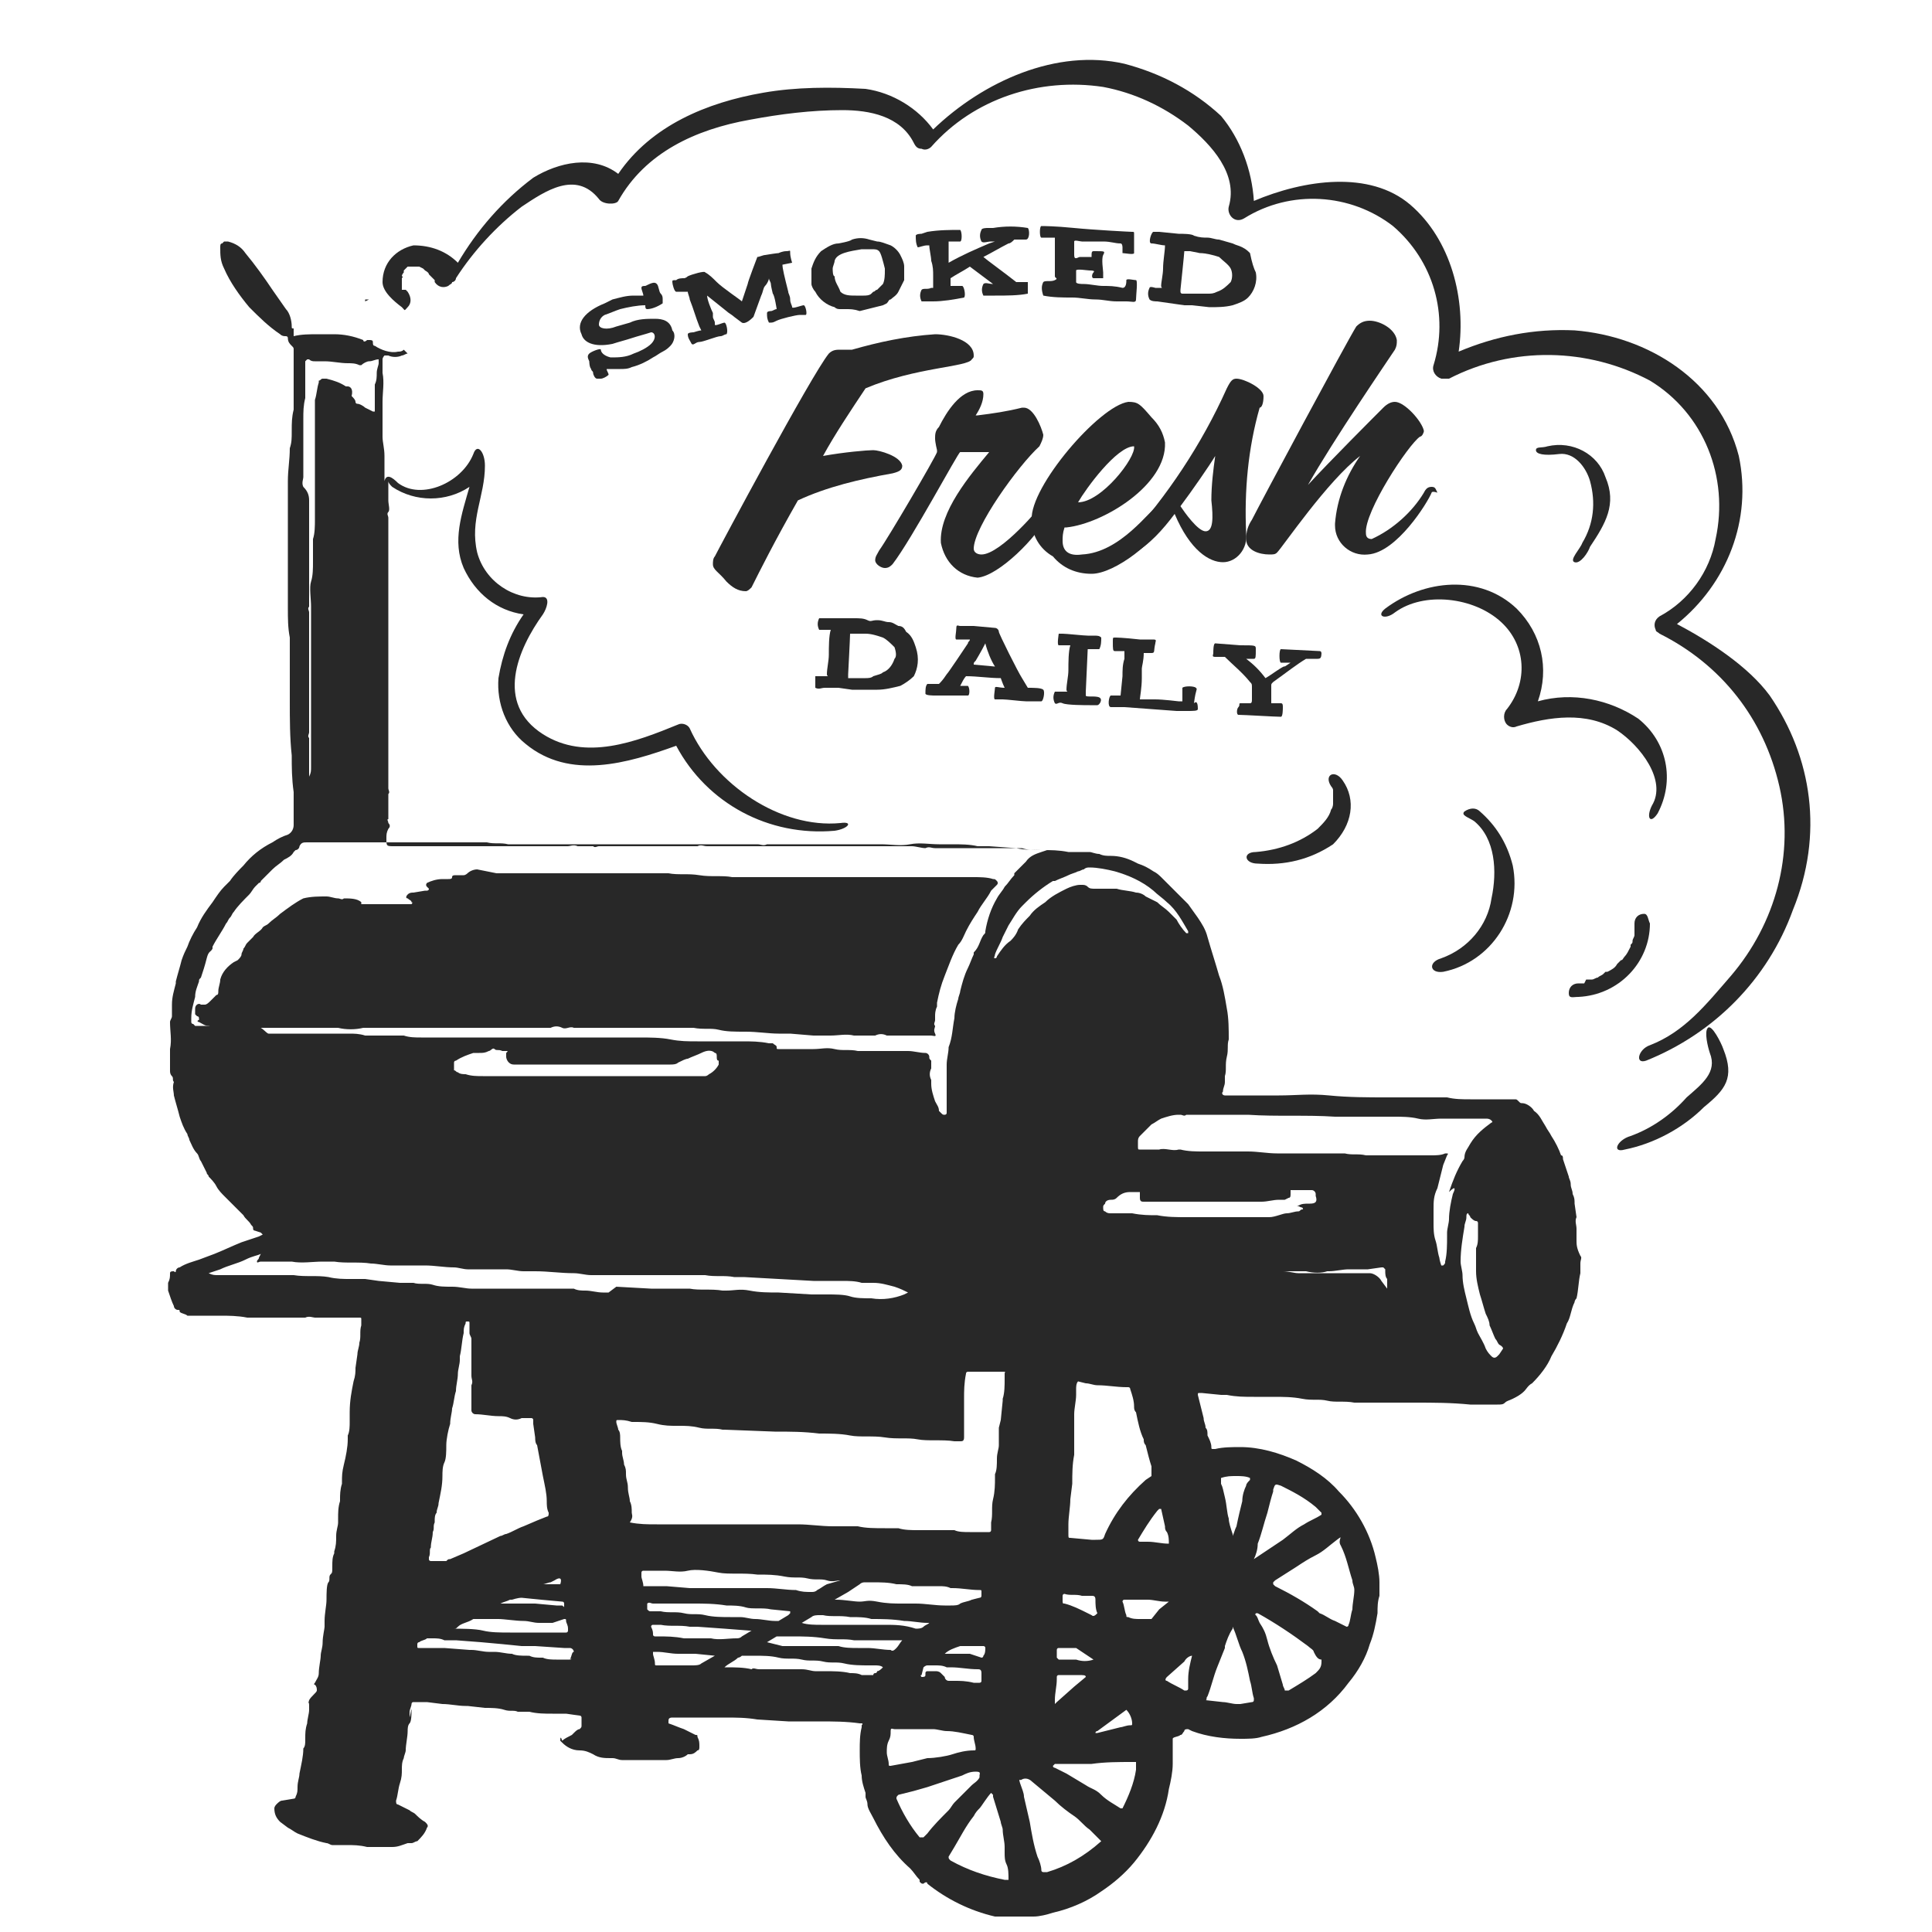
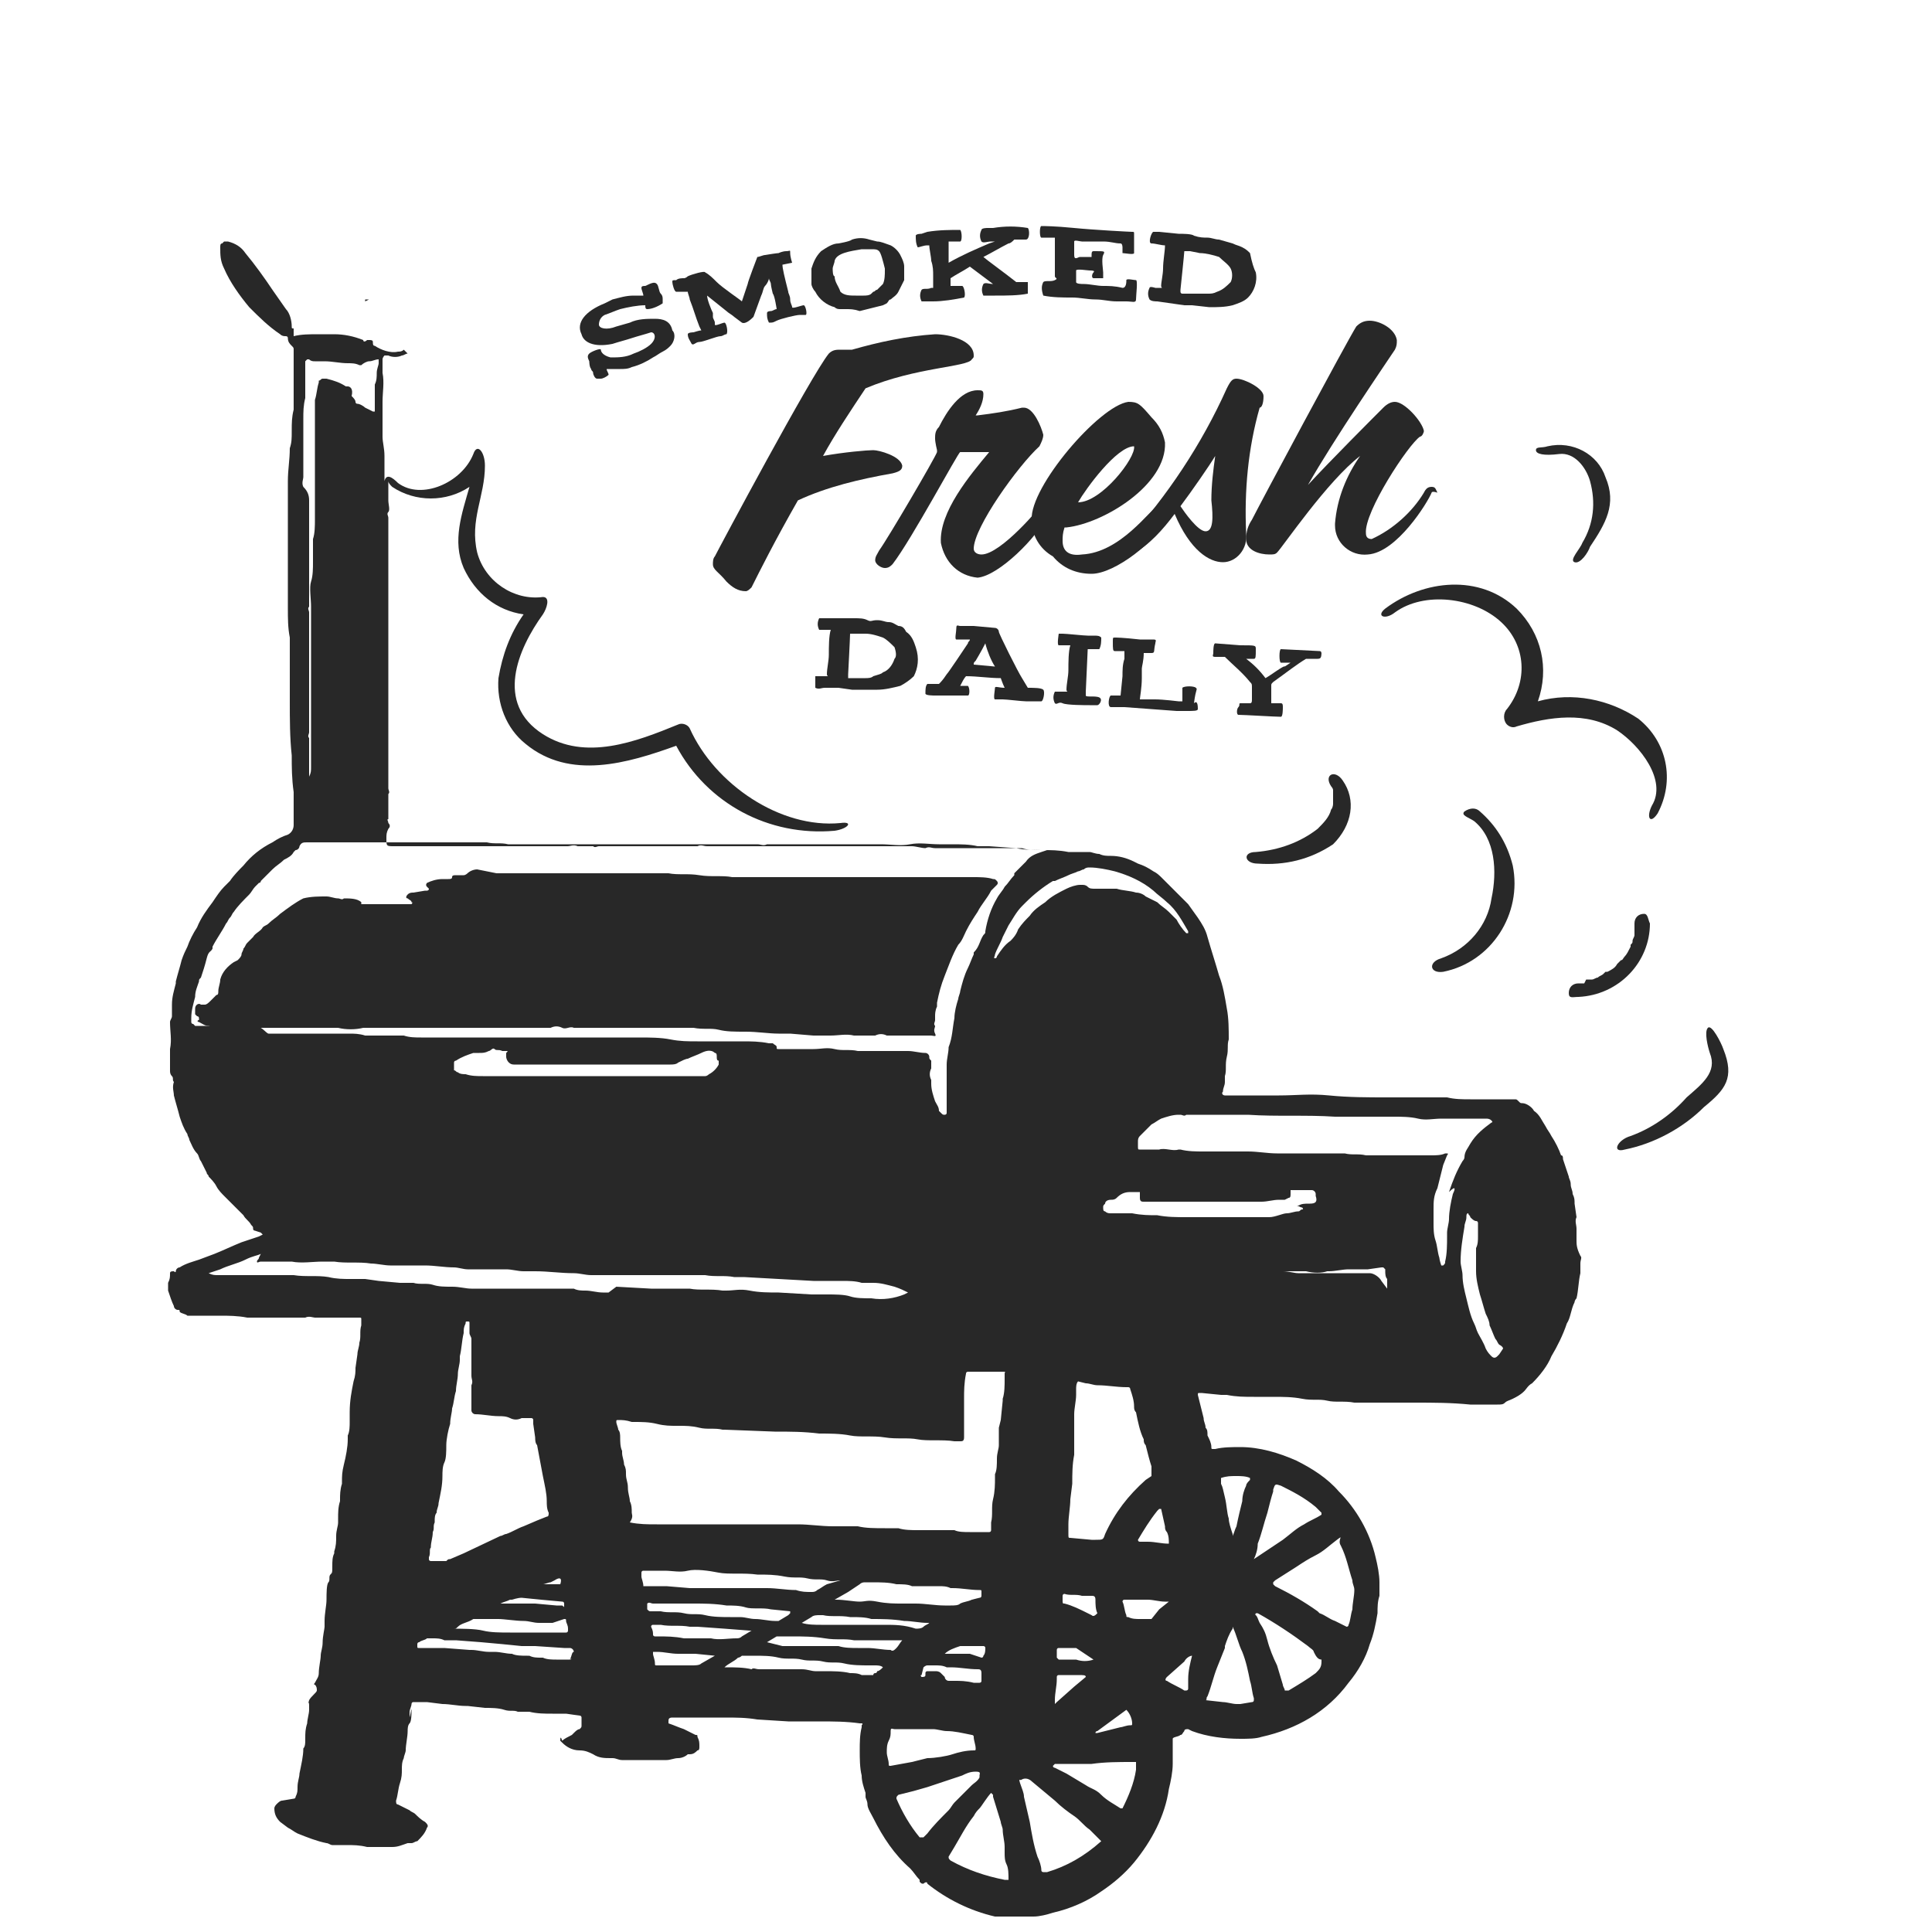
<svg xmlns="http://www.w3.org/2000/svg" version="1.1" id="f6ac564e-cc60-4487-ab84-9a3a4f9f5daf" x="0px" y="0px" viewBox="0 0 100 100" style="enable-background:new 0 0 100 100;" xml:space="preserve">
  <style type="text/css">
	.st0{fill:#282828;}
</style>
  <path class="st0" d="M19.1,15.5L19.1,15.5L19.1,15.5l-0.2,0.1h0c0,0,0,0,0-0.1c0,0,0.1,0,0.1,0L19.1,15.5z" />
  <path class="st0" d="M13,52.5C13,52.5,13,52.5,13,52.5L13,52.5L13,52.5C13,52.4,13,52.5,13,52.5z" />
  <path class="st0" d="M81.6,64.2c0-0.2,0-0.4,0-0.6s-0.1-0.4,0-0.6l-0.1-0.7c0-0.2,0-0.3-0.1-0.5c0-0.2-0.1-0.3-0.1-0.5  c0-0.2-0.1-0.3-0.1-0.4c-0.1-0.3-0.2-0.6-0.3-0.9c0-0.1,0-0.2-0.1-0.2c-0.1-0.3-0.3-0.7-0.5-1c-0.1-0.2-0.2-0.3-0.3-0.5  c-0.2-0.3-0.3-0.6-0.6-0.8c-0.1-0.2-0.4-0.4-0.6-0.4c-0.1,0-0.1,0-0.2-0.1c-0.1-0.1-0.1-0.1-0.2-0.1H78c-0.1,0-0.2,0-0.3,0  c-0.3,0-0.5,0-0.8,0h-0.8c-0.4,0-0.8,0-1.2-0.1h-0.5c-0.3,0-0.7,0-1,0s-0.7,0-1,0h-0.3h-0.3c-1,0-2,0-3-0.1s-1.7,0-2.6,0h-2.4  c-0.1,0-0.3,0-0.4,0c-0.1,0-0.2-0.1-0.1-0.2c0,0,0,0,0,0c0-0.2,0.1-0.3,0.1-0.5c0-0.1,0-0.2,0-0.3c0.1-0.3,0-0.6,0.1-1  s0-0.6,0.1-0.9c0-0.5,0-1.1-0.1-1.6c-0.1-0.6-0.2-1.2-0.4-1.7c-0.2-0.7-0.4-1.3-0.6-2c-0.1-0.4-0.3-0.7-0.5-1l-0.5-0.7  c-0.1-0.1-0.2-0.2-0.3-0.3l-1-1c-0.2-0.2-0.3-0.3-0.5-0.4c-0.3-0.2-0.5-0.3-0.8-0.4l-0.2-0.1c-0.4-0.2-0.8-0.3-1.2-0.3  c-0.2,0-0.4,0-0.6-0.1c-0.2,0-0.4-0.1-0.5-0.1h-0.1c-0.2,0-0.3,0-0.5,0c-0.1,0-0.2,0-0.3,0c-0.1,0-0.1,0-0.2,0  c-0.5-0.1-0.9-0.1-1.4-0.1s-0.7,0-1-0.1h-0.2h-0.2c-0.1,0-0.2,0-0.4,0c-0.1,0-0.3,0-0.4,0s-0.4,0-0.7,0c0,0,0,0-0.1,0  c-0.1,0-0.2,0-0.2,0c-0.1,0-0.1,0-0.2,0h-0.6c-0.2,0-0.4,0-0.6,0c0,0-0.1,0-0.2,0h-0.2h-0.5c-0.2,0-0.3-0.1-0.5,0  c-0.2,0-0.5-0.1-0.7-0.1c-0.2,0-0.5,0-0.7,0c-0.1,0-0.2,0-0.3,0h-0.2h-1c-0.2,0-0.3,0-0.5,0h-0.9c-0.1,0-0.3,0-0.5,0  c-0.1,0-0.3,0-0.4,0c-0.3,0-0.7,0-1,0c-0.2,0-0.3,0-0.5,0c-0.2,0-0.3,0-0.5,0s-0.2,0-0.3,0s-0.2,0-0.3,0s-0.3,0-0.5,0  c-0.5,0-1,0-1.5,0s-0.7,0-1.1,0c-0.1,0-0.3,0-0.4,0c-0.2,0-0.3-0.1-0.5,0c0,0-0.1,0-0.1,0c-0.2,0-0.4,0-0.5,0c0,0-0.1,0-0.1,0  c-0.2,0-0.4,0-0.6,0h-1.5H32h-1c-0.1,0-0.2,0.1-0.3,0c-0.3,0-0.5,0-0.8,0h0c-0.2-0.1-0.4,0-0.5,0c-0.2,0-0.3,0-0.5,0h-0.1  c-0.2,0-0.5,0-0.7,0c-0.3,0-0.6,0-0.9,0c-0.2,0-0.3,0-0.5,0h-0.6c-0.3,0-0.6,0-1,0c-0.3,0-0.5,0-0.8,0c-0.1,0-0.3,0-0.5,0  c-0.1,0-0.3,0-0.5,0h-1.3c-0.1,0-0.2,0-0.3,0c-0.1,0-0.2,0-0.3,0h-0.1c-0.1,0-0.3,0-0.4,0c-0.2,0-0.4,0-0.5,0c-0.4,0-0.4,0-0.4-0.4  c0-0.2,0-0.3,0.1-0.5c0.1-0.1,0.1-0.2,0-0.3c0-0.1-0.1-0.2,0-0.2c0-0.2,0-0.3,0-0.5c0-0.2,0-0.5,0-0.7c0,0,0-0.1,0-0.1  c0.1-0.1,0-0.2,0-0.3s0-0.2,0-0.4c0-0.5,0-1,0-1.4V37c0-0.5,0-0.9,0-1.3c0-0.1,0-0.3,0-0.4c0-0.1,0-0.3,0-0.4c0-0.1,0-0.2,0-0.4  s0-0.5,0-0.7s0-0.3,0-0.5c0-0.2,0-0.4,0-0.5c0-0.2,0-0.4,0-0.5v-0.5c0-0.2,0-0.3,0-0.5c0,0,0-0.1,0-0.1c0-0.1,0-0.2,0-0.3  c0-0.2,0-0.4,0-0.5c0,0,0-0.1,0-0.1c0-0.1,0-0.1,0-0.2c0-0.1,0-0.1,0-0.2c0-0.4,0-0.7,0-1.1c0-0.3,0-0.7,0-1c0,0,0-0.1,0-0.1  c0-0.1,0-0.3,0-0.4c0-0.2,0-0.3,0-0.5c0-0.1-0.1-0.2,0-0.3s0-0.4,0-0.6s0-0.2,0-0.4c0-0.1,0-0.2,0-0.3v-0.3c0,0.1,0.1,0.2,0.2,0.3  c1.2,0.8,2.8,0.8,4,0c-0.4,1.4-0.9,2.8-0.3,4.2c0.6,1.3,1.7,2.2,3.1,2.4c-0.7,1-1.1,2.1-1.3,3.3c-0.1,1.3,0.4,2.6,1.4,3.4  c2.3,1.9,5.3,1,7.8,0.1c1.6,3,4.8,4.7,8.2,4.4c0.7-0.1,1-0.5,0.3-0.4c-3.1,0.3-6.5-2-7.8-4.9c-0.1-0.2-0.4-0.3-0.6-0.2  c-2.2,0.9-4.8,1.9-7,0.5c-2.5-1.6-1.3-4.4,0-6.2c0.2-0.3,0.4-0.9,0-0.9c-1.5,0.2-3-0.8-3.4-2.3c-0.4-1.7,0.4-2.9,0.4-4.5  c0-0.7-0.4-1.2-0.6-0.6c-0.6,1.5-2.7,2.4-3.9,1.5c-0.3-0.3-0.6-0.5-0.7-0.1c0-0.4,0-0.9,0-1.3s-0.1-0.7-0.1-1c0-0.6,0-1.2,0-1.8  c0-0.5,0.1-1,0-1.5c0-0.2,0-0.5,0-0.7c0-0.1,0.1-0.2,0.1-0.2c0.1,0,0.1,0,0.2,0c0.2,0.1,0.5,0.1,0.7,0c0.1,0,0.2-0.1,0.3-0.1  l-0.2-0.2c-0.1,0.1-0.2,0.1-0.3,0.1c-0.4,0.1-0.9-0.1-1.2-0.3c-0.1,0-0.1-0.1-0.1-0.2c0-0.1-0.1-0.1-0.2-0.1c0,0,0,0,0,0  c0,0-0.1,0-0.1,0c-0.1,0.1-0.2,0.1-0.2,0c-0.5-0.2-1-0.3-1.5-0.3c-0.2,0-0.5,0-0.8,0c-0.5,0-0.9,0-1.3,0.1L15.2,17  c-0.1,0-0.1,0-0.1-0.1c0-0.3-0.1-0.7-0.3-0.9l-0.7-1c-0.4-0.6-0.9-1.3-1.4-1.9c-0.2-0.3-0.5-0.5-0.9-0.6c-0.1,0-0.1,0-0.2,0  l-0.1,0.1c-0.1,0-0.1,0.1-0.1,0.2c0,0.4,0,0.7,0.2,1.1c0.3,0.7,0.8,1.4,1.3,2c0.5,0.5,1,1,1.6,1.4c0.1,0.1,0.2,0.1,0.3,0.1  c0,0,0.1,0,0.1,0.1c0,0.2,0.1,0.3,0.2,0.4c0.1,0.1,0.1,0.1,0.1,0.2v0.6c0,0.7,0,1.4,0,2.1c0,0.1,0,0.3,0,0.4  c-0.1,0.4-0.1,0.7-0.1,1.1s0,0.6-0.1,0.9c0,0.6-0.1,1.1-0.1,1.7c0,0.2,0,0.4,0,0.6c0,0.1,0,0.2,0,0.3c0,0.3,0,0.5,0,0.8  c0,0.8,0,1.6,0,2.4s0,1.7,0,2.5c0,0.5,0,1,0.1,1.5c0,0.3,0,0.6,0,1s0,0.6,0,0.9c0,0.3,0,0.6,0,0.9c0,0,0,0.1,0,0.1  c0,0.1,0,0.2,0,0.4c0,0.9,0,1.9,0.1,2.8c0,0.6,0,1.2,0.1,1.9c0,0.4,0,0.8,0,1.2c0,0.2,0,0.4,0,0.5c0,0.2-0.1,0.4-0.3,0.5  c-0.3,0.1-0.5,0.2-0.8,0.4c-0.6,0.3-1.1,0.7-1.5,1.2c-0.2,0.2-0.5,0.5-0.7,0.8c-0.1,0.1-0.1,0.1-0.2,0.2c0,0-0.1,0.1-0.1,0.1  c-0.2,0.2-0.4,0.5-0.6,0.8c-0.3,0.4-0.6,0.8-0.8,1.3c-0.2,0.3-0.4,0.7-0.5,1c-0.1,0.2-0.2,0.4-0.3,0.7c-0.1,0.4-0.2,0.7-0.3,1.1  c0,0,0,0.1,0,0.1c-0.1,0.4-0.2,0.7-0.2,1.1c0,0.2,0,0.4,0,0.5c0,0,0,0.1,0,0.1c0,0.1-0.1,0.2-0.1,0.3c0,0.5,0.1,0.9,0,1.4  c0,0.1,0,0.2,0,0.4s0,0.2,0,0.3c0,0.1,0,0.2,0,0.4c0,0.1,0,0.2,0.1,0.3c0.1,0.1,0,0.2,0.1,0.3C8.9,56.3,9,56.5,9,56.7  c0.1,0.4,0.2,0.7,0.3,1.1c0.1,0.3,0.2,0.6,0.4,0.9c0,0.1,0.1,0.2,0.1,0.3c0.1,0.2,0.2,0.5,0.4,0.7c0.1,0.1,0.1,0.3,0.2,0.4  c0.1,0.2,0.2,0.4,0.3,0.6c0,0.1,0.1,0.1,0.1,0.2c0.1,0.1,0.3,0.3,0.4,0.5c0.1,0.2,0.3,0.4,0.4,0.5s0.3,0.3,0.5,0.5s0.3,0.3,0.4,0.4  l0.1,0.1c0.1,0.2,0.3,0.3,0.4,0.5c0.1,0.1,0.1,0.1,0.1,0.2c0,0.1,0.1,0.1,0.1,0.1l0.3,0.1l0.1,0.1l0,0L13.4,64l-0.9,0.3  c-0.5,0.2-0.9,0.4-1.4,0.6l-0.8,0.3c-0.3,0.1-0.7,0.2-1,0.4c-0.1,0-0.2,0.1-0.2,0.2c0,0.1-0.1,0-0.1,0H9c-0.1,0-0.2,0-0.2,0.1  c0,0,0,0,0,0c0,0.2,0,0.3-0.1,0.5c0,0.1,0,0.3,0,0.4c0.1,0.3,0.2,0.6,0.3,0.8c0,0.1,0.1,0.2,0.2,0.2s0.1,0,0.1,0.1  C9.4,68,9.6,68,9.7,68.1c0.1,0,0.2,0,0.4,0c0.4,0,0.9,0,1.3,0s0.9,0,1.4,0.1c0.2,0,0.4,0,0.6,0c0.2,0,0.4,0,0.6,0c0.1,0,0.2,0,0.3,0  c0.1,0,0.3,0,0.4,0h0.2c0.1,0,0.3,0,0.4,0c0.1,0,0.3,0,0.4,0c0,0,0.1,0,0.1,0c0.2-0.1,0.4,0,0.5,0c0,0,0,0,0.1,0c0.1,0,0.2,0,0.4,0  h1.8c0.1,0,0.1,0,0.1,0.1c0,0.1,0,0.2,0,0.3c-0.1,0.3,0,0.6-0.1,0.9c0,0.2-0.1,0.4-0.1,0.6l-0.1,0.7c0,0.2,0,0.4-0.1,0.7  c-0.1,0.5-0.2,1-0.2,1.6c0,0.1,0,0.1,0,0.2c0,0.1,0,0.2,0,0.3c0,0.2,0,0.5-0.1,0.7c0,0.1,0,0.1,0,0.2c0,0.4-0.1,0.9-0.2,1.3  s-0.1,0.6-0.1,0.9c0,0,0,0.1,0,0.1c-0.1,0.3-0.1,0.6-0.1,0.8c0,0,0,0.1,0,0.1c-0.1,0.3-0.1,0.6-0.1,0.9c0,0.1,0,0.1,0,0.2  c0,0.2-0.1,0.4-0.1,0.7s0,0.5-0.1,0.8c0,0,0,0.1,0,0.1c-0.1,0.2-0.1,0.4-0.1,0.7s0,0.3-0.1,0.4s0,0.3-0.1,0.4s-0.1,0.6-0.1,0.9  s-0.1,0.7-0.1,1.1c0,0.1,0,0.2,0,0.3s-0.1,0.5-0.1,0.8s-0.1,0.5-0.1,0.7s-0.1,0.6-0.1,0.9c0,0.2-0.1,0.3-0.2,0.5c0,0-0.1,0.1,0,0.1  c0,0,0,0,0,0c0.1,0.1,0.1,0.2,0.1,0.3S16.1,87.8,16,88c-0.1,0.4,0-0.1,0,0.3c0,0.1,0,0.1,0,0.2c0,0.2-0.1,0.5-0.1,0.7  c-0.1,0.3-0.1,0.5-0.1,0.8c0,0,0,0.1,0,0.1c0,0.1,0,0,0,0c0,0.1,0,0.3-0.1,0.4c0,0.4-0.1,0.8-0.2,1.3c0,0.2-0.1,0.4-0.1,0.7  c0,0.2,0,0.3-0.1,0.5c0,0.1-0.1,0.1-0.1,0.1l-0.6,0.1c-0.1,0-0.2,0.1-0.3,0.2c0,0-0.1,0.1-0.1,0.2c0,0.3,0.1,0.5,0.3,0.7l0.4,0.3  c0.2,0.1,0.3,0.2,0.5,0.3c0.5,0.2,1,0.4,1.5,0.5c0.1,0,0.2,0.1,0.3,0.1h0.7c0.4,0,0.7,0,1.1,0.1c0.2,0,0.4,0,0.6,0  c0.2,0,0.4,0,0.6,0h0.1c0.3,0,0.5-0.1,0.8-0.2c0.1,0,0.1,0,0.2,0c0.1,0,0.2-0.1,0.3-0.1c0.2-0.2,0.4-0.4,0.5-0.7  c0.1-0.1,0-0.2-0.1-0.3c0,0,0,0,0,0c-0.2-0.1-0.4-0.3-0.5-0.4c-0.1-0.1-0.2-0.1-0.3-0.2c-0.2-0.1-0.4-0.2-0.6-0.3  c-0.1,0-0.1-0.1-0.1-0.2c0.1-0.3,0.1-0.6,0.2-0.9s0.1-0.5,0.1-0.7s0-0.4,0.1-0.6c0-0.1,0.1-0.3,0.1-0.4c0-0.3,0.1-0.7,0.1-1  s0,0.4,0,0c0-0.1,0-0.3,0.1-0.4s0.1-0.5,0.1-0.7s-0.1,0.6-0.1,0.3c0-0.1,0-0.2,0-0.2c0-0.1,0.1-0.3,0.1-0.4c0,0,0-0.1,0.1-0.1  c0,0,0,0,0,0h0.7l0.8,0.1c0.4,0,0.8,0.1,1.2,0.1h0.1l0.9,0.1c0.3,0,0.7,0,1,0.1s0.5,0,0.7,0.1c0.1,0,0.3,0,0.4,0h0.2  c0.4,0.1,0.8,0.1,1.2,0.1h0.2c0.2,0,0.4,0,0.5,0l0.7,0.1c0.1,0,0.1,0.1,0.1,0.1c0,0.1,0,0.3,0,0.4c0,0.1,0,0.1-0.1,0.2  c-0.1,0-0.2,0.1-0.3,0.2c0,0-0.1,0.1-0.1,0.1c-0.2,0.1-0.4,0.2-0.5,0.3C29,89.8,29,90,29,90.1c0,0,0.1,0.1,0.1,0.1  c0.2,0.2,0.5,0.4,0.9,0.4c0.3,0,0.5,0.1,0.7,0.2C31,91,31.3,91,31.6,91h0.1c0.2,0,0.3,0.1,0.5,0.1h0.5H34c0.1,0,0.3,0,0.5,0  c0.2,0,0.4-0.1,0.6-0.1c0.2,0,0.4-0.1,0.5-0.2c0,0,0.1,0,0.1,0c0.2,0,0.3-0.1,0.4-0.2c0.1,0,0.1-0.1,0.1-0.2c0-0.2,0-0.3-0.1-0.5  c0-0.1,0-0.1-0.1-0.1c-0.2-0.1-0.4-0.2-0.6-0.3c-0.3-0.1-0.5-0.2-0.8-0.3c0,0,0,0,0-0.1s0-0.2,0.2-0.2h0.4h0.8h0.5c0.3,0,0.7,0,1,0  c0.6,0,1.1,0,1.7,0.1l1.6,0.1h1c0.1,0,0.2,0,0.3,0c0.1,0,0.2,0,0.3,0c0.7,0,1.4,0,2.1,0.1h0.1c0,0,0.1,0,0,0.1c0,0,0,0.1,0,0.1  c-0.1,0.4-0.1,0.8-0.1,1.2c0,0.4,0,0.9,0.1,1.3c0,0.3,0.1,0.6,0.2,0.9c0,0.1,0,0.1,0,0.2c0,0.1,0.1,0.2,0.1,0.4s0.2,0.5,0.3,0.7  c0.5,1,1.1,1.9,1.9,2.6c0.2,0.2,0.3,0.4,0.5,0.6v0.1c0.1,0.1,0.1,0.1,0.2,0.1c0.1-0.1,0.2-0.1,0.2,0c1,0.8,2.2,1.4,3.5,1.7  c0,0,0.1,0,0.1,0h1.8c0,0,0.1,0,0.1,0c0.3,0,0.7-0.1,1-0.2c0.9-0.2,1.8-0.6,2.5-1.1c0.6-0.4,1.2-0.9,1.7-1.5  c0.9-1.1,1.6-2.4,1.8-3.8c0.1-0.4,0.2-0.9,0.2-1.3c0-0.3,0-0.6,0-0.9s0-0.3,0-0.4s0.3-0.1,0.4-0.2c0.1,0,0.1-0.1,0.2-0.2  c0-0.1,0.1-0.1,0.2-0.1l0.2,0.1c0.8,0.3,1.7,0.4,2.5,0.4c0.4,0,0.8,0,1.1-0.1c1.8-0.4,3.4-1.3,4.5-2.8c0.5-0.6,0.9-1.3,1.1-2  c0.2-0.5,0.3-1,0.4-1.6c0-0.3,0-0.6,0.1-0.9c0-0.2,0-0.4,0-0.7c0-0.4-0.1-0.9-0.2-1.3c-0.3-1.3-1-2.5-1.9-3.4  c-0.6-0.7-1.4-1.2-2.2-1.6c-0.9-0.4-1.9-0.7-2.9-0.7c-0.4,0-0.9,0-1.3,0.1h-0.1c-0.1,0-0.1,0-0.1-0.1c0-0.2-0.1-0.4-0.2-0.6l0,0  c0-0.2,0-0.3-0.1-0.4c0-0.2-0.1-0.3-0.1-0.5c-0.1-0.4-0.2-0.8-0.3-1.2c0-0.1,0-0.1,0.1-0.1h0.1l1,0.1h0.3c0.5,0.1,0.9,0.1,1.4,0.1  s0.6,0,1,0c0.5,0,1,0,1.5,0.1s0.9,0,1.3,0.1s0.9,0,1.4,0.1c0.3,0,0.5,0,0.8,0h0.8c0.3,0,0.5,0,0.8,0h0.1c0.2,0,0.4,0,0.6,0  c1,0,1.9,0,2.9,0.1c0.1,0,0.3,0,0.4,0c0.1,0,0.2,0,0.3,0c0.1,0,0.3,0,0.4,0c0.1,0,0.2,0,0.3,0c0.2,0,0.3,0,0.4-0.1  c0.1-0.1,0.2-0.1,0.4-0.2c0.2-0.1,0.4-0.2,0.6-0.4c0.1-0.1,0.2-0.3,0.4-0.4c0.4-0.4,0.8-0.9,1-1.4c0.3-0.5,0.6-1.1,0.8-1.7  c0.2-0.3,0.2-0.7,0.4-1.1c0-0.1,0.1-0.2,0.1-0.2c0.1-0.4,0.1-0.9,0.2-1.3c0-0.2,0-0.3,0-0.5s0.1-0.3,0-0.4  C81.6,64.6,81.6,64.4,81.6,64.2z M68.1,86.6c-0.4,0.3-0.9,0.6-1.4,0.9h-0.1c0,0-0.1,0-0.1,0c0-0.1-0.1-0.2-0.1-0.3l-0.3-1  c-0.2-0.4-0.4-0.9-0.5-1.3s-0.2-0.6-0.4-0.9c-0.1-0.2-0.1-0.3-0.2-0.4s0,0,0-0.1l0,0h0.1c0.9,0.5,1.8,1.1,2.6,1.7  c0.1,0.1,0.3,0.2,0.3,0.3c0.1,0.2,0.2,0.4,0.4,0.4c0,0,0,0.1,0,0.1C68.4,86.3,68.3,86.4,68.1,86.6z M69.4,80  c0.3,0.6,0.4,1.2,0.6,1.8c0,0.2,0.1,0.3,0.1,0.5c0,0.3-0.1,0.7-0.1,1c-0.1,0.3-0.1,0.6-0.2,0.8c0,0.1-0.1,0.1-0.1,0.1l-0.6-0.3  c-0.3-0.1-0.5-0.3-0.8-0.4c0,0-0.1-0.1-0.1-0.1c-0.7-0.5-1.4-0.9-2.2-1.3l-0.1-0.1c0,0,0,0,0-0.1l0.1-0.1l1.1-0.7  c0.3-0.2,0.6-0.4,1-0.6s0.7-0.5,1.1-0.8S69.2,79.7,69.4,80z M64.9,80.7L64.9,80.7c0.1-0.2,0.2-0.5,0.2-0.8c0.2-0.5,0.3-1,0.5-1.6  c0.1-0.4,0.2-0.8,0.3-1.1v-0.1c0.1-0.3,0.1-0.3,0.4-0.2c0.6,0.3,1.2,0.6,1.8,1.1c0.1,0.1,0.2,0.2,0.3,0.3c0,0,0,0.1,0,0.1  c0,0,0,0,0,0c-0.3,0.2-0.6,0.3-0.9,0.5c-0.4,0.2-0.7,0.5-1.1,0.8L64.9,80.7L64.9,80.7L64.9,80.7C64.9,80.8,64.9,80.8,64.9,80.7  L64.9,80.7z M63.2,76.5c0.3-0.1,0.5-0.1,0.8-0.1c0.2,0,0.5,0,0.7,0.1c0,0,0,0.1,0,0.1c-0.1,0.1-0.2,0.2-0.2,0.3  c-0.1,0.2-0.2,0.5-0.2,0.8c-0.1,0.4-0.2,0.8-0.3,1.3c-0.1,0.2-0.1,0.3-0.2,0.5l0,0v-0.1c-0.1-0.3-0.2-0.6-0.2-0.8  c-0.1-0.3-0.1-0.7-0.2-1.1s-0.1-0.5-0.2-0.7C63.2,76.7,63.2,76.7,63.2,76.5C63.2,76.6,63.2,76.6,63.2,76.5L63.2,76.5z M62.5,87.8  c0.2-0.5,0.3-1,0.5-1.5l0.4-1c0,0,0,0,0-0.1c0.1-0.3,0.2-0.6,0.4-0.9l0,0c0,0,0,0,0-0.1l0,0c0.2,0.4,0.3,0.9,0.5,1.3  c0.2,0.5,0.3,1,0.4,1.5c0.1,0.3,0.1,0.6,0.2,0.9v0.1c0,0,0,0.1-0.1,0.1c0,0,0,0,0,0l-0.6,0.1h-0.2c-0.2,0-0.5-0.1-0.7-0.1L62.4,88  C62.5,88,62.4,87.9,62.5,87.8L62.5,87.8z M15.7,25.2c-0.1-0.2,0-0.4,0-0.5s0-0.3,0-0.5c0-0.2,0-0.4,0-0.5c0-0.2,0-0.4,0-0.5v-1  c0-0.2,0-0.4,0-0.5c0-0.4,0-0.7,0.1-1.1c0-0.2,0-0.4,0-0.6c0-0.4,0-0.8,0-1.2v-0.1c0,0,0.1-0.1,0.1-0.1c0,0,0,0,0,0c0,0,0,0,0.1,0  c0.1,0.1,0.2,0.1,0.3,0.1c0.1,0,0.2,0,0.4,0h0.1c0.4,0,0.8,0.1,1.2,0.1c0.2,0,0.4,0,0.6,0.1c0,0,0.1,0,0.1,0  c0.1-0.1,0.3-0.2,0.4-0.2c0.2,0,0.3-0.1,0.5-0.1h0c0,0.1,0,0.1,0,0.2c0,0.1-0.1,0.3-0.1,0.5c0,0.2,0,0.4-0.1,0.6c0,0.4,0,0.9,0,1.3  c0,0,0,0.1,0,0.1s0,0-0.1,0l-0.4-0.2c-0.1-0.1-0.3-0.2-0.4-0.2c-0.1,0-0.1-0.1-0.1-0.1c0-0.1-0.1-0.2-0.2-0.3  C18.3,20.1,18.1,20,18,20c0,0-0.1,0-0.1,0c-0.3-0.2-0.6-0.3-1-0.4c-0.1,0-0.1,0-0.2,0c-0.1,0-0.1,0.1-0.2,0.1c0,0,0,0.1,0,0.1  c-0.1,0.3-0.1,0.6-0.2,0.9c0,0.3,0,0.6,0,0.9c0,0.1,0,0.1,0,0.2c0,0.1,0,0.2,0,0.3c0,0.1,0,0.3,0,0.5c0,0.3,0,0.5,0,0.8  c0,0.4,0,0.8,0,1.1c0,0.2,0,0.4,0,0.6c0,0.1,0,0.2,0,0.3c0,0.2,0,0.3,0,0.5c0,0.3,0,0.7,0,1c0,0.3,0,0.7-0.1,1c0,0.2,0,0.4,0,0.5  c0,0.2,0,0.5,0,0.7l0,0c0,0.3,0,0.7-0.1,1s0,0.9,0,1.3c0,0.1,0,0.2,0,0.3c0,0.1,0,0.3,0,0.4v1.7l0,0c0,0.5,0,1,0,1.5  c0,0.3,0,0.5,0,0.8c0,0.2,0,0.3,0,0.5c0,0.2,0,0.3,0,0.5c0,0.1,0,0.2,0,0.3c0,0.1,0,0.2,0,0.3c0,0.3,0,0.7,0,1s0,0.7,0,1  c0,0.2,0,0.3-0.1,0.5l0,0l0,0c0,0,0-0.1,0-0.1c0-0.3,0-0.6,0-1c0,0,0,0,0-0.1c0-0.2,0-0.5,0-0.8c-0.1-0.1,0-0.2,0-0.3  c0-0.5,0-1.1,0-1.7c0-0.1,0-0.1,0-0.2c0,0,0-0.1,0-0.1c0-0.2,0-0.5,0-0.8c0-0.1,0-0.2,0-0.3c0-0.1,0-0.2,0-0.2c0-0.2,0-0.4,0-0.6  c0-0.8,0-1.5,0-2.3c0-0.1-0.1-0.2,0-0.3c0-0.1,0-0.2,0-0.3c0-0.1,0-0.2,0-0.3s0-0.4,0-0.5c0-0.1,0-0.3,0-0.4c0-0.1,0-0.2,0-0.3  c0-0.2,0-0.3,0-0.5c0-0.8,0-1.7,0-2.5c0-0.2,0-0.5,0-0.7C16,25.6,15.9,25.4,15.7,25.2z M13.4,53.2c0,0-0.1,0-0.1,0  c-0.1,0-0.2,0-0.2,0c-0.3,0-0.6,0-0.8,0c-0.3,0-0.7-0.1-1-0.1c-0.1,0-0.3,0-0.4,0c-0.2,0-0.3,0-0.5,0h-0.3L10,53  c-0.1,0-0.1-0.1-0.1-0.1c0-0.1,0-0.1,0-0.2c0-0.4,0.1-0.7,0.2-1.1c0-0.3,0.1-0.5,0.2-0.8c0-0.1,0-0.1,0.1-0.2c0.1-0.3,0.2-0.6,0.3-1  s0.2-0.3,0.3-0.5c0,0,0-0.1,0-0.1c0.2-0.4,0.5-0.8,0.7-1.2c0.1-0.1,0.1-0.2,0.2-0.3c0.1-0.1,0.1-0.2,0.2-0.3  c0.2-0.3,0.5-0.6,0.8-0.9c0.1-0.1,0.2-0.3,0.3-0.4l0.2-0.2c0,0,0.1,0,0.1-0.1c0.2-0.2,0.4-0.4,0.6-0.6c0.2-0.2,0.4-0.3,0.6-0.5  c0.2-0.1,0.4-0.2,0.5-0.4c0,0,0.1-0.1,0.1-0.1c0.1,0,0.2-0.1,0.2-0.2c0.1-0.2,0.2-0.2,0.4-0.2c0.3,0,0.6,0,0.9,0s0.5,0,0.8,0h0.5  h0.5h3h0.3c0.2,0,0.3,0,0.5,0c0.4,0,0.8,0,1.1,0c0.5,0,1.1,0,1.6,0h0.1c0.4,0.1,0.7,0,1.1,0.1c0,0,0.1,0,0.1,0c0.2,0,0.4,0,0.7,0  h1.2h1.6h4.3c0.3,0,0.6,0,0.9,0h0.2c0.2,0,0.4,0,0.6,0s0.4,0,0.6,0h2.7c0.2,0,0.3,0.1,0.5,0c0.1,0,0.3,0,0.4,0h1.5  c0.2,0,0.5,0,0.8,0h1.4c0.2,0,0.5,0,0.7,0c0.3,0,0.5,0,0.8,0h0.3c0.5,0,1,0.1,1.5,0s1,0,1.5,0h0.7c0.4,0,0.9,0,1.3,0.1  c0.1,0,0.3,0,0.4,0c0.1,0,0.1,0,0.2,0l1.4,0.1l0,0C53,44,53.6,44,54.2,44l0,0h0.1h-0.1l-0.3,0.1c-0.3,0.1-0.6,0.2-0.8,0.5  c-0.2,0.2-0.4,0.4-0.6,0.6l0,0.1c-0.2,0.2-0.3,0.4-0.5,0.6c-0.1,0.2-0.3,0.4-0.4,0.6c-0.3,0.5-0.5,1.1-0.6,1.7c0,0.1,0,0.1-0.1,0.2  c-0.2,0.3-0.2,0.6-0.5,0.9v0.1c-0.1,0.2-0.2,0.5-0.3,0.7c-0.2,0.4-0.3,0.8-0.4,1.2c0,0.1-0.1,0.3-0.1,0.4c-0.1,0.3-0.2,0.7-0.2,1  c-0.1,0.5-0.1,1-0.3,1.5l0,0c0,0.3-0.1,0.6-0.1,0.9s0,0.8,0,1.2c0,0.1,0,0.2,0,0.3c0,0.1,0,0.1,0,0.2c0,0.3,0,0.5,0,0.8  c0,0.1-0.1,0.1-0.1,0.1c-0.1,0-0.1,0-0.2-0.1c0,0-0.1-0.1-0.1-0.1c0-0.2-0.1-0.3-0.2-0.5c-0.1-0.3-0.2-0.6-0.2-0.9  c0-0.1,0-0.2,0-0.2c-0.1-0.2-0.1-0.4,0-0.6c0,0,0-0.1,0-0.2c0-0.1,0-0.2,0-0.2c-0.1-0.1-0.1-0.1-0.1-0.2c0-0.1-0.1-0.2-0.2-0.2  c-0.3,0-0.6-0.1-0.9-0.1c-0.3,0-0.5,0-0.8,0c-0.2,0-0.4,0-0.6,0h-1.2c-0.4-0.1-0.8,0-1.2-0.1s-0.7,0-1.1,0H41c-0.2,0-0.5,0-0.7,0  c-0.1,0-0.1,0-0.1-0.1c0-0.1-0.1-0.1-0.2-0.2c-0.1,0-0.1,0-0.2,0c-0.5-0.1-0.9-0.1-1.4-0.1c0,0-0.1,0-0.1,0c-0.3,0-0.7,0-1,0h-0.7  c-0.2,0-0.3,0-0.5,0c-0.5,0-0.9,0-1.4-0.1s-1.1-0.1-1.6-0.1h-2.8c-0.1,0-0.1,0-0.2,0c-0.5,0-1,0-1.4,0c-0.9,0-1.8,0-2.8,0  c-0.3,0-0.7,0-1,0c-0.3,0-0.7,0-1,0H23c-0.1,0-0.2,0-0.2,0c-0.1,0-0.2,0-0.3,0c-0.2,0-0.5,0-0.7,0c-0.3,0-0.6,0-0.9-0.1  c-0.2,0-0.4,0-0.6,0c-0.1,0-0.2,0-0.3,0h-1.1c-0.3-0.1-0.6-0.1-0.8-0.1c-0.1,0-0.1,0-0.2,0c-0.2,0-0.4,0-0.6,0c-0.2,0-0.3,0-0.5,0  c-0.1,0-0.3,0-0.4,0c-0.2,0-0.4,0-0.6,0h-0.1c-0.2,0-0.4,0-0.6,0h-0.6c-0.1,0-0.2,0-0.3,0c-0.1,0-0.2,0-0.3,0S13.5,53.1,13.4,53.2  L13.4,53.2z M26.6,55.1l0.6,0h0.4c0.3,0,0.5,0,0.8,0c0.2,0,0.3,0,0.5,0c0.2,0,0.3,0,0.5,0H30c0.2,0,0.5,0,0.7,0h0.1  c0.6,0,1.3,0,1.9,0c0.4,0,0.7,0,1.1,0c0.2,0,0.3,0,0.5,0c0.1,0,0.3,0,0.4,0c0.1,0,0.3,0,0.4-0.1c0.2-0.1,0.4-0.2,0.5-0.2  c0.2-0.1,0.5-0.2,0.7-0.3c0.2-0.1,0.5-0.2,0.7,0c0.1,0,0.1,0.1,0.1,0.2c0,0.1,0,0.2,0.1,0.2h0c0,0,0,0.1,0,0.2  c-0.1,0.2-0.3,0.4-0.5,0.5c0,0-0.1,0.1-0.2,0.1c-0.2,0-0.5,0-0.7,0c-0.1,0-0.2,0-0.3,0h-5.8c-0.2,0-0.3,0-0.5,0c-0.7,0-1.5,0-2.2,0  s-1.4,0-2,0c-0.3,0-0.6,0-0.9-0.1c-0.1,0-0.3,0-0.4-0.1c-0.1,0-0.1-0.1-0.2-0.1c0-0.1,0-0.2,0-0.4c0,0,0-0.1,0.1-0.1  c0.3-0.2,0.6-0.3,0.9-0.4c0.1,0,0.2,0,0.3,0c0.2,0,0.3,0,0.5-0.1c0.1,0,0.2-0.2,0.3-0.1s0.2,0,0.4,0.1h0.2c0.1,0,0.1,0,0,0.1  c0,0,0,0.1,0,0.2C26.2,54.8,26.3,55.1,26.6,55.1C26.6,55.1,26.6,55.1,26.6,55.1L26.6,55.1z M29.5,85.9c-0.2,0-0.4,0-0.5,0  c-0.1,0-0.1,0-0.2,0c-0.2,0-0.5,0-0.7-0.1c0,0-0.1,0-0.1,0c-0.2,0-0.4,0-0.6-0.1h-0.1c-0.3,0-0.6,0-0.8-0.1c-0.3,0-0.6-0.1-0.9-0.1  c-0.1,0-0.2,0-0.3,0c-0.3,0-0.6-0.1-0.9-0.1h-0.1L23,85.3h-0.4H22h-0.3c-0.1,0-0.1,0-0.1-0.1c0,0,0,0,0,0c0,0,0-0.1,0-0.1  c0,0,0-0.1,0.1-0.1c0.1-0.1,0.3-0.1,0.4-0.2c0.1,0,0.2,0,0.3,0c0.2,0,0.4,0,0.6,0.1c0.2,0,0.4,0,0.5,0h0.1l1.3,0.1l1.1,0.1l1,0.1  c0.2,0,0.4,0,0.6,0h0.1l1.5,0.1c0.1,0,0.2,0,0.3,0c0.1,0,0.2,0.1,0.2,0.2C29.6,85.5,29.6,85.7,29.5,85.9  C29.6,85.8,29.6,85.9,29.5,85.9C29.5,85.9,29.5,85.9,29.5,85.9L29.5,85.9z M24.4,69.3c0,0,0,0.1,0,0.1c0,0.2,0,0.4,0,0.6  c0,0.1,0,0.2,0,0.3c0,0.1,0,0.1,0,0.2c0,0.2,0,0.5,0,0.7s0.1,0.3,0,0.5c0,0.4,0,0.8,0,1.1V73c0,0.1,0.1,0.2,0.2,0.2  c0.4,0,0.8,0.1,1.2,0.1c0.2,0,0.4,0,0.6,0.1c0.2,0.1,0.4,0.1,0.6,0c0.1,0,0.3,0,0.5,0c0,0,0.1,0,0.1,0.1c0,0.1,0,0.1,0,0.2l0.1,0.7  c0,0.1,0,0.3,0.1,0.4c0.1,0.5,0.2,1.1,0.3,1.6s0.2,0.9,0.2,1.3c0,0.2,0,0.4,0.1,0.6c0,0.1,0,0.2-0.1,0.2l-0.5,0.2l-0.7,0.3  c-0.3,0.1-0.6,0.3-0.9,0.4c-0.1,0-0.2,0.1-0.3,0.1L24,80.4l-0.7,0.3c-0.1,0-0.1,0-0.2,0.1h-0.8c0,0-0.1,0-0.1-0.1c0,0,0,0,0-0.1  c0.1-0.2,0-0.4,0.1-0.5c0-0.3,0.1-0.5,0.1-0.8c0.1-0.2,0-0.3,0.1-0.5c0,0,0-0.1,0-0.1c0-0.1,0-0.3,0.1-0.4c0-0.2,0.1-0.3,0.1-0.5  c0.1-0.5,0.2-0.9,0.2-1.4c0-0.2,0-0.5,0.1-0.7s0.1-0.6,0.1-0.9s0.1-0.8,0.2-1.1c0-0.3,0.1-0.6,0.1-0.8c0.1-0.3,0.1-0.6,0.2-0.9  c0-0.3,0.1-0.6,0.1-0.9c0-0.2,0.1-0.5,0.1-0.7c0-0.1,0-0.2,0-0.2c0.1-0.4,0.1-0.8,0.2-1.2c0-0.2,0-0.3,0.1-0.5c0-0.1,0-0.1,0.1-0.1  s0.1,0,0.1,0.1c0,0.2,0,0.3,0,0.5C24.3,69.1,24.4,69.2,24.4,69.3L24.4,69.3z M29.1,83.1h-0.3l-1.1-0.1c-0.3,0-0.6,0-0.9,0  s-0.5,0-0.8,0h-0.1l0,0l0,0c0.2-0.1,0.3-0.1,0.5-0.2c0,0,0.1,0,0.1,0s0.3-0.1,0.5-0.1l1,0.1l1.1,0.1c0.1,0,0.1,0.1,0.1,0.1  c0,0.1,0,0.2,0,0.3C29.2,83.1,29.2,83.2,29.1,83.1L29.1,83.1z M29.2,83.8c0.1,0,0.1,0,0.1,0.1c0,0.1,0.1,0.2,0.1,0.4v0.1  c0,0,0,0.1-0.1,0.1c-0.2,0-0.4,0-0.6,0c-0.2,0-0.4,0-0.5,0c0,0,0,0-0.1,0c-0.1,0-0.3,0-0.5,0h-0.4c-0.1,0-0.2,0-0.4,0  c-0.1,0-0.2,0-0.4,0c-0.5,0-1,0-1.4-0.1s-1.1-0.1-1.6-0.1h0l0,0h0.1c0.1,0,0.1,0,0.2-0.1c0.2-0.2,0.5-0.2,0.8-0.4c0.1,0,0.2,0,0.4,0  c0.3,0,0.6,0,0.9,0s0.9,0.1,1.3,0.1c0.3,0,0.5,0.1,0.8,0.1h0.7L29.2,83.8z M29,82h-0.3h-0.6l0,0l0,0c0.1,0,0.3-0.1,0.4-0.1l0.2-0.1  C29,81.6,29.1,81.7,29,82C29,82,29,82,29,82z M31.5,66.9c-0.1,0-0.2,0-0.3,0c-0.3,0-0.6-0.1-0.9-0.1c-0.2,0-0.4,0-0.6-0.1  c-0.2,0-0.4,0-0.6,0c-0.3,0-0.6,0-0.9,0h-1.1c-0.2,0-0.4,0-0.6,0h-1.2h-0.9c-0.3,0-0.6-0.1-1-0.1s-0.7,0-1-0.1s-0.7,0-1-0.1  c-0.2,0-0.5,0-0.7,0l0,0l-1.1-0.1l-0.7-0.1c-0.3,0-0.5,0-0.8,0s-0.7,0-1.1-0.1c-0.6-0.1-1.2,0-1.8-0.1c-0.4,0-0.8,0-1.2,0  c-0.2,0-0.3,0-0.5,0c-0.1,0-0.2,0-0.3,0c-0.6,0-1.3,0-1.9,0c-0.2,0-0.3,0-0.5-0.1l0,0l0,0l0.6-0.2c0.4-0.2,0.9-0.3,1.3-0.5  s0.6-0.2,0.8-0.3l0,0l0,0l-0.1,0.2c0,0.1-0.1,0.1-0.1,0.2s0.1,0,0.2,0H14c0.3,0,0.6,0,0.8,0c0.1,0,0.2,0,0.3,0c0.5,0.1,1.1,0,1.6,0  c0.2,0,0.4,0,0.6,0c0.6,0.1,1.3,0,1.9,0.1c0.3,0,0.7,0.1,1,0.1s0.5,0,0.8,0c0.2,0,0.3,0,0.5,0c0.2,0,0.3,0,0.5,0  c0.5,0,1,0.1,1.5,0.1c0.2,0,0.5,0.1,0.7,0.1h0.6h1.4c0.3,0,0.6,0.1,0.9,0.1h0.6c0.7,0,1.3,0.1,2,0.1c0.3,0,0.6,0.1,0.9,0.1  s0.6,0,1,0h0.9c0.3,0,0.5,0,0.8,0s0.6,0,0.9,0c0.3,0,0.5,0,0.8,0c0.2,0,0.5,0,0.7,0h0.8c0.5,0.1,1,0,1.5,0.1c0.2,0,0.3,0,0.5,0  l1.8,0.1l1.8,0.1h0.7c0.2,0,0.4,0,0.6,0c0.1,0,0.1,0,0.2,0c0.3,0,0.7,0,1,0.1c0.2,0,0.4,0,0.6,0c0.4,0,0.7,0.1,1.1,0.2  c0.3,0.1,0.5,0.2,0.7,0.3l0,0l-0.2,0.1c-0.5,0.2-1.1,0.3-1.7,0.2c-0.4,0-0.8,0-1.1-0.1S43.2,67,42.8,67c-0.3,0-0.5,0-0.8,0l-1.7-0.1  c-0.5,0-1,0-1.5-0.1s-0.8,0-1.2,0h-0.2c-0.6-0.1-1.2,0-1.7-0.1h-0.5c-0.1,0-0.3,0-0.5,0c-0.3,0-0.7,0-1,0l-1.8-0.1L31.5,66.9z   M32.7,78.3c0-0.2,0-0.4-0.1-0.6c0-0.2-0.1-0.4-0.1-0.7s-0.1-0.4-0.1-0.7c0-0.2,0-0.3-0.1-0.5c0-0.2-0.1-0.4-0.1-0.6c0,0,0,0,0-0.1  c-0.1-0.2-0.1-0.5-0.1-0.7c0-0.1,0-0.3-0.1-0.4c0-0.1-0.1-0.3-0.1-0.4c0-0.1,0-0.1,0.1-0.1c0.2,0,0.4,0,0.7,0.1h0.1  c0.4,0,0.8,0,1.2,0.1s0.7,0.1,1,0.1h0.1c0.4,0,0.7,0,1.1,0.1s0.8,0,1.2,0.1h0.1l2.6,0.1c0.8,0,1.5,0,2.3,0.1c0.5,0,1.1,0,1.6,0.1  s1.2,0,1.8,0.1s1.2,0,1.7,0.1s1.3,0,1.9,0.1h0.3c0.1,0,0.2,0,0.2-0.2s0-0.3,0-0.5s0-0.5,0-0.7s0-0.5,0-0.8c0-0.4,0-0.8,0.1-1.3  c0-0.1,0.1-0.1,0.1-0.1c0.1,0,0.2,0,0.4,0c0.1,0,0.3,0,0.4,0c0.2,0,0.3,0,0.5,0c0.2,0,0.3,0,0.5,0s0.1,0,0.1,0.1s0,0.2,0,0.3  c0,0.3,0,0.7-0.1,1v0.1l-0.1,1l-0.1,0.4c0,0.2,0,0.3,0,0.5c0,0.1,0,0.3,0,0.4c0,0.2-0.1,0.4-0.1,0.7c0,0.3,0,0.6-0.1,0.8  c0,0.1,0,0.1,0,0.2c0,0.3,0,0.7-0.1,1.1s0,0.8-0.1,1.2c0,0.1,0,0.3,0,0.4c0,0,0,0.1-0.1,0.1c-0.2,0-0.4,0-0.6,0h-0.4  c-0.3,0-0.6,0-0.8-0.1h-0.2c-0.2,0-0.4,0-0.5,0c-0.1,0-0.1,0-0.2,0c-0.3,0-0.7,0-1,0c-0.3,0-0.7,0-1-0.1c-0.1,0-0.1,0-0.2,0  c-0.2,0-0.3,0-0.5,0c-0.5,0-1,0-1.4-0.1h-0.7h-0.4h-0.2c-0.6,0-1.2-0.1-1.8-0.1h-0.5c-0.1,0-0.3,0-0.5,0c-0.2,0-0.4,0-0.6,0  c-0.2,0-0.4,0-0.6,0s-0.5,0-0.8,0c-0.3,0-0.6,0-0.9,0h-0.7c-0.3,0-0.5,0-0.8,0c-0.3,0-0.6,0-0.9,0l0,0c-0.2,0-0.3,0-0.5,0  c-0.2,0-0.3,0-0.5,0c-0.5,0-0.9,0-1.4-0.1C32.8,78.5,32.7,78.4,32.7,78.3z M45.8,84.1h-0.7c-0.2,0-0.5,0-0.8,0h-0.9  c-0.3,0-0.6,0-0.9,0s-0.7,0-1-0.1l0,0l0,0l0.5-0.3c0.1-0.1,0.3-0.1,0.4-0.1h0.2c0.4,0.1,0.9,0,1.4,0.1h0.1c0.3,0,0.7,0,1,0.1  c0.5,0,1.1,0,1.7,0.1c0.4,0,0.8,0.1,1.2,0.1h0.1l0,0c-0.1,0.1-0.2,0.1-0.3,0.2c-0.1,0.1-0.3,0.1-0.4,0.1  C46.8,84.1,46.3,84.1,45.8,84.1z M46.7,84.9C46.7,84.9,46.7,84.9,46.7,84.9c-0.1,0.1-0.2,0.3-0.3,0.4c-0.1,0.1-0.2,0.2-0.3,0.1  c-0.4,0-0.8-0.1-1.2-0.1c-0.1,0-0.2,0-0.3,0c-0.1,0-0.1,0-0.2,0c-0.3,0-0.7,0-1-0.1c-0.1,0-0.3,0-0.4,0c-0.2,0-0.4,0-0.6,0  c-0.2,0-0.3,0-0.5,0c-0.2,0-0.4,0-0.6,0c-0.3,0-0.5,0-0.8,0L39.7,85l0,0l0,0l0.5-0.3c0.1,0,0.2,0,0.3,0h0.5c0.5,0,1.1,0,1.7,0.1  s1,0,1.5,0.1h0.2c0.1,0,0.2,0,0.3,0c0.3,0,0.6,0,0.9,0S46.2,84.9,46.7,84.9L46.7,84.9z M47.8,86.3c0,0,0.1-0.1,0.2-0.1h0.4  c0.2,0,0.4,0,0.6,0.1h0.2c0.5,0,0.9,0.1,1.4,0.1c0.1,0,0.2,0,0.2,0.2s0,0.2,0,0.3c0,0,0,0.1,0,0.1c0,0.1-0.1,0.1-0.1,0.1  c0,0,0,0,0,0h-0.3C50,87,49.7,87,49.4,87c-0.1,0-0.2,0-0.3,0c-0.1,0-0.2-0.1-0.2-0.2l-0.2-0.2c-0.1-0.1-0.2-0.1-0.3-0.1  c-0.1,0-0.2,0-0.2,0c-0.1,0-0.2,0-0.2,0c0,0-0.1,0-0.1,0.1s0,0.1,0,0.1c0,0.1-0.1,0.1-0.2,0.1c0,0,0,0,0,0c0,0-0.1-0.1,0-0.1  L47.8,86.3z M50.2,85.6c-0.2,0-0.5,0-0.8,0c-0.2,0-0.4,0-0.5,0l0,0l0,0c0.2-0.2,0.5-0.3,0.8-0.4c0.1,0,0.1,0,0.2,0h0.7  c0.1,0,0.2,0,0.3,0c0,0,0.1,0,0.1,0.1c0,0,0,0,0,0c0,0.1,0,0.3-0.1,0.4c0,0,0,0.1-0.1,0.1c0,0,0,0,0,0L50.2,85.6z M50.3,82.8  c-0.2,0.1-0.4,0.1-0.6,0.2c-0.1,0.1-0.3,0.1-0.5,0.1c-0.1,0-0.2,0-0.3,0c-0.5,0-1-0.1-1.5-0.1c-0.2,0-0.4,0-0.7,0  c-0.4,0-0.8,0-1.3-0.1s-0.6,0-0.9,0s-0.8-0.1-1.2-0.1c0,0,0,0-0.1,0l0,0l0.7-0.4l0.6-0.4c0.1-0.1,0.2-0.1,0.3-0.1c0.1,0,0.2,0,0.3,0  c0.5,0,0.9,0,1.3,0.1c0.3,0,0.6,0,0.8,0.1h0.6c0.2,0,0.4,0,0.6,0c0.1,0,0.2,0,0.2,0c0.2,0,0.4,0,0.6,0.1h0.1c0.5,0,0.9,0.1,1.4,0.1  c0.1,0,0.1,0,0.1,0.1c0,0.1,0,0.2,0,0.2c0,0,0,0.1-0.1,0.1L50.3,82.8z M33.3,82.1c0-0.2-0.1-0.4-0.1-0.5c0-0.1,0-0.2,0-0.2  c0,0,0-0.1,0.1-0.1H34l0,0c0.1,0,0.3,0,0.4,0c0.4,0,0.8,0.1,1.2,0s1.1,0,1.6,0.1s1.3,0,2,0.1c0.5,0,0.9,0,1.4,0.1s0.8,0,1.2,0.1  s0.7,0,1,0.1s0.5,0,0.7,0l0,0l0,0L42.8,82c-0.2,0.1-0.3,0.2-0.5,0.3c-0.1,0.1-0.2,0.1-0.3,0.1c-0.3,0-0.5,0-0.8-0.1l0,0  c-0.5,0-1-0.1-1.5-0.1c-0.2,0-0.4,0-0.7,0s-0.5,0-0.8,0c-0.1,0-0.1,0-0.2,0c-0.2,0-0.5,0-0.8,0c-0.3,0-0.5,0-0.8,0  c-0.2,0-0.4,0-0.7,0l-1.2-0.1c-0.3,0-0.7,0-1,0c-0.1,0-0.2,0-0.3,0C33.4,82.2,33.3,82.1,33.3,82.1L33.3,82.1z M33.5,83.3l0-0.3  c0.1-0.1,0.2,0,0.3,0h0.5l0,0h0.5h0.3c0.3,0,0.5,0,0.8,0c0.5,0,1.1,0,1.7,0.1c0.3,0,0.7,0,1,0.1s0.9,0,1.3,0.1l1,0.1l0,0  c0,0,0,0.1,0,0.1l-0.1,0.1l-0.5,0.3c-0.1,0-0.1,0-0.2,0c-0.3,0-0.7-0.1-1-0.1s-0.5-0.1-0.8-0.1c-0.2,0-0.3,0-0.5,0  c-0.4,0-0.9,0-1.3-0.1s-0.7,0-1.1-0.1s-0.8,0-1.2-0.1h-0.5C33.6,83.4,33.6,83.4,33.5,83.3L33.5,83.3z M37,85.7l-0.7,0.4  c-0.1,0.1-0.3,0.1-0.5,0.1c-0.1,0-0.2,0-0.4,0c0,0-0.1,0-0.2,0c0,0-0.1,0-0.1,0c-0.2,0-0.4,0-0.6,0c-0.2,0-0.3,0-0.5,0  c-0.1,0-0.1,0-0.1-0.1c0,0,0,0,0,0c0-0.2-0.1-0.4-0.1-0.5c0,0,0-0.1,0-0.1c0,0,0,0,0,0c0.1,0,0.1,0,0.2,0c0.4,0,0.7,0.1,1.1,0.1  c0.2,0,0.3,0,0.5,0c0.1,0,0.2,0,0.4,0L37,85.7L37,85.7C37,85.6,37,85.7,37,85.7z M36.8,84.8H36h-0.6c-0.5-0.1-0.9-0.1-1.4-0.1h-0.1  c0,0-0.1,0-0.1-0.1c0-0.1,0-0.2-0.1-0.4c0,0,0-0.1,0.1-0.1h0c0.1,0,0.2,0,0.4,0c0.5,0.1,1,0,1.5,0.1c0.1,0,0.3,0,0.4,0l1.4,0.1  l1.3,0.1h0.1l0,0l0,0l-0.5,0.3c-0.1,0.1-0.2,0.1-0.3,0.1C37.7,84.8,37.2,84.9,36.8,84.8L36.8,84.8z M45.4,86.5c0,0,0,0.1-0.1,0.1  s-0.1,0.1-0.1,0.1c-0.2,0-0.4,0-0.6,0c-0.2-0.1-0.4-0.1-0.6-0.1c-0.4-0.1-0.9-0.1-1.3-0.1h-0.2c-0.1,0-0.1,0-0.2,0c0,0-0.1,0-0.1,0  c-0.2,0-0.4-0.1-0.7-0.1c-0.2,0-0.4,0-0.6,0c-0.2,0-0.4,0-0.6,0c-0.2,0-0.3,0-0.5,0c-0.2,0-0.3,0-0.5,0s-0.3-0.1-0.4,0  c-0.4-0.1-0.9-0.1-1.3-0.1h-0.1l0,0l0,0l0,0c0.2-0.2,0.5-0.3,0.7-0.5c0.1,0,0.2-0.1,0.2-0.1H39c0.5,0,0.9,0,1.3,0.1s0.8,0,1.2,0.1  s0.7,0,1.1,0.1s0.7,0,1.1,0.1s0.9,0.1,1.3,0.1h0.3c0.1,0,0.3,0,0.4,0.1C45.6,86.4,45.5,86.5,45.4,86.5L45.4,86.5z M46,91.3  c0-0.2-0.1-0.4-0.1-0.6c0-0.2,0-0.4,0.1-0.6s0.1-0.3,0.1-0.5s0.1-0.1,0.2-0.1c0.1,0,0.2,0,0.2,0c0.3,0,0.5,0,0.8,0  c0.2,0,0.3,0,0.5,0c0.2,0,0.3,0,0.5,0c0.2,0,0.5,0.1,0.7,0.1c0.4,0,0.8,0.1,1.3,0.2c0,0,0.1,0,0.1,0.1c0,0.2,0.1,0.4,0.1,0.6  c0,0.1,0,0.1-0.1,0.1c0,0,0,0,0,0c-0.4,0-0.8,0.1-1.1,0.2S48.4,91,48,91l-0.8,0.2l-1.1,0.2C46,91.4,46,91.4,46,91.3z M48,94.9  l-0.2,0.2h-0.1h-0.1l0,0c-0.5-0.6-0.9-1.3-1.2-2c0-0.1,0-0.1,0.1-0.2l0.8-0.2l0.7-0.2l1.8-0.6c0.2-0.1,0.4-0.2,0.7-0.2  s0.2,0.1,0.2,0.2V92c-0.1,0.2-0.3,0.3-0.4,0.4c-0.3,0.3-0.6,0.6-0.9,0.9c-0.1,0.1-0.2,0.3-0.3,0.4C48.7,94.1,48.3,94.5,48,94.9z   M52.2,97.3c-0.1,0-0.1,0-0.2,0c-1-0.2-1.9-0.5-2.8-1c-0.1-0.1-0.1-0.1-0.1-0.2l0.3-0.5c0.3-0.5,0.6-1.1,1-1.6  c0.1-0.2,0.2-0.3,0.3-0.4s0.4-0.6,0.6-0.8l0,0c0,0,0,0,0.1,0.1c0,0,0,0.1,0,0.1l0.4,1.3c0,0.1,0.1,0.3,0.1,0.4  c0,0.3,0.1,0.6,0.1,0.9v0.3l0,0c0,0.2,0,0.4,0.1,0.6s0.1,0.5,0.1,0.8C52.2,97.2,52.2,97.2,52.2,97.3L52.2,97.3z M52.3,48.7  c-0.3,0.2-0.5,0.5-0.7,0.8c0,0,0,0.1-0.1,0.1s0-0.1,0-0.2c0.1-0.3,0.3-0.6,0.4-0.9c0.1-0.2,0.2-0.4,0.3-0.6c0.2-0.3,0.4-0.7,0.7-1  c0.1-0.1,0.1-0.1,0.2-0.2c0.4-0.4,0.9-0.8,1.4-1.1l0.1,0c0.2-0.1,0.5-0.2,0.7-0.3s0.3-0.1,0.5-0.2c0.1,0,0.2-0.1,0.3-0.1  c0.1-0.1,0.2-0.1,0.3-0.1c0.4,0,0.9,0.1,1.3,0.2c0.7,0.2,1.4,0.5,2,1c0.2,0.2,0.5,0.4,0.7,0.6c0.5,0.4,0.8,1,1.1,1.5  c0,0,0,0.1,0,0.1h-0.1c-0.2-0.2-0.4-0.5-0.5-0.7c-0.1-0.1-0.2-0.2-0.3-0.3l-0.1-0.1c-0.2-0.2-0.4-0.3-0.6-0.5  c-0.2-0.1-0.4-0.2-0.6-0.3c-0.1-0.1-0.3-0.2-0.5-0.2c-0.3-0.1-0.7-0.1-1-0.2c-0.1,0-0.2,0-0.3,0h-0.8c-0.2,0-0.3,0-0.4-0.1  c-0.1-0.1-0.2-0.1-0.3-0.1c0,0-0.1,0-0.1,0c-0.2,0-0.5,0.1-0.7,0.2c-0.4,0.2-0.8,0.4-1.1,0.7c-0.3,0.2-0.6,0.4-0.8,0.7  c-0.2,0.2-0.4,0.4-0.6,0.7C52.6,48.4,52.4,48.6,52.3,48.7L52.3,48.7z M59.6,76.4l-0.3,0.2c-0.9,0.8-1.6,1.7-2.1,2.8  c-0.1,0.3-0.1,0.3-0.5,0.3h-0.2l-1.1-0.1c-0.1,0-0.1,0-0.1-0.2c0-0.2,0-0.3,0-0.5c0-0.4,0.1-0.9,0.1-1.3l0.1-0.8c0-0.5,0-1,0.1-1.5  c0-0.1,0-0.3,0-0.4c0-0.2,0-0.5,0-0.7c0-0.2,0-0.3,0-0.5s0-0.3,0-0.5c0-0.3,0.1-0.7,0.1-1c0-0.1,0-0.2,0-0.3s0-0.3,0.1-0.4l0.4,0.1  c0.2,0,0.4,0.1,0.6,0.1c0.5,0,1,0.1,1.5,0.1h0.1c0,0,0.1,0,0.1,0.1c0.1,0.3,0.2,0.6,0.2,0.9c0,0.1,0,0.2,0.1,0.3  c0.1,0.5,0.2,1,0.4,1.4c0,0.1,0,0.2,0.1,0.3c0.1,0.4,0.2,0.8,0.3,1.1c0,0,0,0.1,0,0.1C59.6,76.3,59.6,76.3,59.6,76.4z M59.9,78.2  c0,0,0.1-0.1,0.1-0.1c0,0,0.1,0,0.1,0l0.2,0.9c0,0.1,0,0.2,0.1,0.3c0.1,0.2,0.1,0.4,0.1,0.6l0,0l0,0c-0.4,0-0.7-0.1-1.1-0.1l-0.4,0  c-0.1,0-0.1-0.1-0.1-0.1C59.2,79.2,59.5,78.7,59.9,78.2z M58.3,88.5C58.3,88.5,58.4,88.5,58.3,88.5c0.2,0.2,0.3,0.5,0.3,0.7  c0,0.1,0,0.1-0.1,0.1c0,0,0,0,0,0c-0.2,0-0.4,0.1-0.5,0.1c-0.4,0.1-0.8,0.2-1.2,0.3h-0.1c0-0.1,0.1-0.1,0.1-0.1L58.3,88.5z   M55.7,85.9c-0.2,0-0.4,0-0.5,0c-0.1,0-0.2,0-0.4,0c0,0-0.1-0.1-0.1-0.1c0-0.1,0-0.3,0-0.4c0,0,0-0.1,0.1-0.1h0.7c0,0,0.1,0,0.2,0  c0.3,0.2,0.6,0.4,0.9,0.6l0,0C56.3,86,56,86,55.7,85.9z M56.2,86.8L56.2,86.8l-0.6,0.5l-0.9,0.8l-0.1,0.1l0,0l0,0v-0.2  c0-0.4,0.1-0.7,0.1-1.1c0,0,0-0.1,0-0.1c0-0.1,0.1-0.1,0.1-0.1c0,0,0,0,0,0c0.1,0,0.2,0,0.2,0c0.3,0,0.6,0,0.8,0  C56.1,86.7,56.2,86.7,56.2,86.8C56.2,86.7,56.2,86.8,56.2,86.8z M56.5,83.6l-0.2-0.1c-0.4-0.2-0.8-0.4-1.2-0.5C55,83,55,83,55,82.8  v-0.1c0,0,0-0.1,0-0.1c0,0,0-0.1,0.1-0.1c0.3,0.1,0.6,0,0.9,0.1c0.2,0,0.3,0,0.5,0c0.1,0,0.2,0,0.2,0.2c0,0.2,0,0.5,0.1,0.7  C56.7,83.6,56.6,83.7,56.5,83.6z M57,95.3L57,95.3c-0.9,0.8-1.8,1.3-2.8,1.6h-0.2c0,0-0.1,0-0.1-0.1c0-0.2-0.1-0.5-0.2-0.7  c-0.2-0.6-0.3-1.2-0.4-1.8c-0.1-0.4-0.2-0.9-0.3-1.3c0-0.2-0.1-0.4-0.2-0.7s0-0.1,0.1-0.2c0.2-0.1,0.4,0,0.5,0.1l1.2,1  c0.3,0.3,0.7,0.6,1,0.8s0.5,0.5,0.8,0.7l0.4,0.4L57,95.3L57,95.3z M58.8,91.6c-0.1,0.7-0.4,1.4-0.7,2l0,0c0,0-0.1,0-0.1,0  c-0.3-0.2-0.7-0.4-1-0.7s-0.5-0.3-0.8-0.5l-1-0.6c-0.2-0.1-0.4-0.2-0.6-0.3c0,0-0.1,0-0.1-0.1c0,0,0.1-0.1,0.1-0.1  c0.1,0,0.1,0,0.2,0h0.5c0.4,0,0.8,0,1.2,0c0.7-0.1,1.4-0.1,2.1-0.1h0.2l0,0C58.8,91.4,58.8,91.5,58.8,91.6L58.8,91.6z M59.6,83.8  c-0.1,0-0.1,0-0.2,0c-0.1,0-0.3,0-0.4,0c-0.2,0-0.4,0-0.6-0.1c-0.1,0-0.1,0-0.1-0.1c-0.1-0.2-0.1-0.5-0.2-0.7c0,0,0-0.1,0.1-0.1  c0.2,0,0.5,0,0.7,0h0.5c0.3,0,0.6,0.1,0.9,0.1c0.1,0,0.1,0,0.2,0l0,0l-0.5,0.4L59.6,83.8z M61.7,85.7c-0.1,0.4-0.2,0.8-0.2,1.2  c0,0.1,0,0.2,0,0.3c0,0.1,0,0.2,0,0.2c0,0.1-0.1,0.1-0.1,0.1c0,0,0,0,0,0h-0.1c-0.3-0.2-0.6-0.3-0.9-0.5c-0.1,0-0.1-0.1,0-0.2  l0.9-0.8C61.4,85.8,61.6,85.7,61.7,85.7L61.7,85.7C61.8,85.6,61.7,85.6,61.7,85.7L61.7,85.7z M65.7,63h-0.5h-1.4c-0.1,0-0.2,0-0.3,0  h-0.1c-0.3,0-0.6,0-0.9,0s-0.4,0-0.7,0h-0.4c-0.5,0-1,0-1.5-0.1c-0.4,0-0.8,0-1.3-0.1c-0.2,0-0.4,0-0.5,0h-0.6c-0.1,0-0.2,0-0.3-0.1  c-0.1,0-0.1-0.1-0.1-0.2c0-0.1,0-0.1,0.1-0.2c0-0.1,0.1-0.2,0.3-0.2c0.1,0,0.2,0,0.3-0.1l0,0c0.2-0.2,0.4-0.3,0.7-0.3H59l0,0  c0,0,0,0.1,0,0.1c0,0.1,0,0.1,0,0.2c0,0.2,0.1,0.2,0.2,0.2h0.9c0.1,0,0.2,0,0.3,0c0.1,0,0.2,0,0.2,0c0.4,0,0.8,0,1.2,0  c0.2,0,0.4,0,0.6,0c0.2,0,0.4,0,0.7,0c0.2,0,0.3,0,0.5,0c0.2,0,0.3,0,0.5,0c0.1,0,0.2,0,0.3,0h0.9c0.3,0,0.6-0.1,0.9-0.1  c0.1,0,0.2,0,0.3,0l0.2-0.1c0.1,0,0.1-0.1,0.1-0.2v-0.1c0,0,0-0.1,0-0.1c0,0,0.1,0,0.1,0c0.3,0,0.7,0,1,0c0.1,0,0.2,0.1,0.2,0.2v0.1  c0.1,0.3,0,0.4-0.3,0.4s-0.4,0-0.6,0.1h-0.1l0,0l0,0c0.1,0,0.2,0.1,0.3,0.1c0,0,0.1,0.1,0,0.1c0,0,0,0,0,0c-0.1,0-0.1,0.1-0.2,0.1  c-0.2,0-0.4,0.1-0.6,0.1S66,63,65.7,63L65.7,63z M71.8,66.7L71.8,66.7L71.8,66.7l-0.3-0.4c-0.1-0.2-0.4-0.4-0.6-0.4  c-0.2,0-0.4,0-0.7,0c0,0-0.1,0-0.2,0c-0.7,0-1.4,0-2.1,0c-0.2,0-0.3,0-0.4,0c-0.1,0-0.1,0-0.2,0c0,0-0.1,0-0.1,0  c-0.2,0-0.5-0.1-0.8-0.1l0,0l0,0h0.1h0.6h0.5c0.4,0.1,0.8,0.1,1.1,0h0.1c0.3,0,0.7-0.1,1-0.1h1l0.7-0.1h0.1c0,0,0,0,0.1,0.1  c0,0,0,0.1,0,0.1c0,0.1,0,0.3,0.1,0.4c0,0.1,0,0.2,0,0.3C71.8,66.6,71.8,66.7,71.8,66.7z M75.2,61.8c-0.1,0.4-0.2,0.9-0.2,1.3  c0,0.2-0.1,0.5-0.1,0.7c0,0.1,0,0.1,0,0.2c0,0.4,0,0.9-0.1,1.3c0,0.1,0,0.1-0.1,0.2c0,0-0.1,0-0.1,0s-0.1-0.3-0.1-0.4  c-0.1-0.3-0.1-0.6-0.2-0.9c-0.1-0.3-0.1-0.6-0.1-0.9c0-0.2,0-0.5,0-0.7c0-0.4,0-0.7,0.2-1.1c0.1-0.4,0.2-0.8,0.3-1.2l0.2-0.5  c0,0,0.1-0.1,0-0.1c0,0-0.1,0-0.1,0c-0.2,0.1-0.5,0.1-0.7,0.1c-0.7,0-1.3,0-2,0h-0.7c-0.2,0-0.5,0-0.7,0c-0.4-0.1-0.7,0-1.1-0.1  c-0.1,0-0.1,0-0.2,0h-1.1l-0.6,0H67c-0.3,0-0.6,0-0.9,0c-0.5,0-1-0.1-1.5-0.1c-0.2,0-0.3,0-0.5,0c-0.1,0-0.3,0-0.4,0  c-0.3,0-0.6,0-1,0c-0.1,0-0.2,0-0.4,0c-0.4,0-0.8,0-1.2-0.1c0,0,0,0-0.1,0c-0.3,0.1-0.7-0.1-1,0c-0.1,0-0.1,0-0.2,0  c-0.1,0-0.2,0-0.3,0c-0.1,0-0.2,0-0.2,0c-0.1,0-0.2,0-0.3,0c-0.1,0-0.1,0-0.1-0.2c0-0.1,0-0.1,0-0.2c0-0.1,0-0.2,0.1-0.3  c0.2-0.2,0.4-0.4,0.6-0.6c0.2-0.1,0.3-0.2,0.5-0.3c0.3-0.1,0.6-0.2,0.9-0.2h0.1c0.1,0,0.2,0.1,0.3,0c0.1,0,0.2,0,0.4,0  c0.1,0,0.2,0,0.3,0c0.3,0,0.6,0,0.8,0h0.8c0.3,0,0.6,0,0.9,0c1.5,0.1,3,0,4.5,0.1h1c0.4,0,0.8,0,1.2,0s0.6,0,0.9,0s0.8,0,1.2,0.1  s0.8,0,1.2,0c0.2,0,0.3,0,0.5,0c0.1,0,0.2,0,0.2,0h0.9c0.2,0,0.4,0,0.5,0c0.1,0,0.2,0,0.2,0c0.1,0,0.2,0,0.3,0.1c0,0,0.1,0.1,0,0.1  c-0.4,0.3-0.8,0.6-1.1,1.1c-0.1,0.2-0.3,0.4-0.3,0.7c0,0.1-0.1,0.2-0.1,0.2c-0.3,0.5-0.5,1-0.7,1.6C75.4,61.3,75.3,61.6,75.2,61.8z   M77.8,69.8l-0.2,0.3l-0.1,0.1c-0.1,0.1-0.2,0.1-0.3,0c-0.1-0.1-0.2-0.2-0.3-0.4c-0.1-0.3-0.3-0.6-0.4-0.8c-0.1-0.2-0.1-0.3-0.2-0.5  c-0.2-0.4-0.3-0.9-0.4-1.3c-0.1-0.4-0.2-0.8-0.2-1.2c0-0.2-0.1-0.5-0.1-0.7c0-0.6,0.1-1.2,0.2-1.8c0-0.2,0.1-0.3,0.1-0.5  c0-0.1,0-0.2,0.1-0.2l0,0l0,0c0,0.1,0.1,0.1,0.1,0.2c0.1,0.1,0.2,0.2,0.3,0.2c0.1,0,0.1,0.1,0.1,0.1c0,0,0,0,0,0c0,0.1,0,0.2,0,0.4  s0,0.2,0,0.3c0,0.2,0,0.4-0.1,0.6c0,0.3,0,0.6,0,0.9c0,0.1,0,0.2,0,0.3c0,0.4,0.1,0.8,0.2,1.2c0.1,0.3,0.2,0.7,0.3,1  c0.1,0.2,0.2,0.4,0.2,0.6c0.1,0.2,0.2,0.5,0.3,0.7c0.1,0.1,0.1,0.2,0.2,0.3C77.8,69.7,77.8,69.8,77.8,69.8L77.8,69.8z" />
  <path class="st0" d="M61.5,48.5c0,0,0-0.1,0-0.1C61.5,48.3,61.5,48.4,61.5,48.5z" />
  <path class="st0" d="M61.6,48.5L61.6,48.5z" />
  <path class="st0" d="M56.6,86L56.6,86z" />
  <path class="st0" d="M56.7,89.9L56.7,89.9L56.7,89.9C56.7,89.9,56.6,89.9,56.7,89.9z" />
  <path class="st0" d="M61.1,78.3L61.1,78.3L61.1,78.3c0-0.1,0-0.1,0-0.2c-0.1,0-0.1-0.1,0-0.2s0,0,0,0l0,0c0,0,0,0.1,0,0.2  S61.1,78.2,61.1,78.3z" />
  <path class="st0" d="M33.2,86.1L33.2,86.1L33.2,86.1L33.2,86.1c0-0.2,0-0.4,0-0.6l0,0l0,0C33.2,85.7,33.2,85.8,33.2,86.1  C33.2,86,33.2,86.1,33.2,86.1z" />
  <path class="st0" d="M31.7,64.8L31.7,64.8L31.7,64.8h0.2l0,0l0,0H31.7L31.7,64.8z" />
  <path class="st0" d="M58.4,82.3L58.4,82.3L58.4,82.3L58.4,82.3L58.4,82.3z" />
  <path class="st0" d="M60.5,89C60.5,89,60.5,89,60.5,89L60.5,89C60.5,89,60.5,89,60.5,89L60.5,89z" />
  <path class="st0" d="M60.9,77.8C60.9,77.8,60.9,77.8,60.9,77.8C60.9,77.7,60.9,77.7,60.9,77.8L60.9,77.8z" />
  <path class="st0" d="M52.6,77.1C52.6,77.1,52.6,77.2,52.6,77.1L52.6,77.1C52.6,77.2,52.6,77.1,52.6,77.1z" />
  <path class="st0" d="M62.6,55.2L62.6,55.2L62.6,55.2L62.6,55.2C62.6,55.2,62.6,55.2,62.6,55.2z" />
  <path class="st0" d="M38.8,59.3L38.8,59.3L38.8,59.3C38.8,59.3,38.8,59.3,38.8,59.3C38.8,59.2,38.8,59.3,38.8,59.3z" />
  <path class="st0" d="M16.8,42.7L16.8,42.7C16.8,42.7,16.8,42.7,16.8,42.7C16.8,42.6,16.8,42.7,16.8,42.7z" />
  <polygon class="st0" points="56.1,68.6 56.1,68.6 56.1,68.7 " />
  <path class="st0" d="M25.7,45.2c0.3,0,0.7,0,1,0c0.2,0,0.3,0,0.5,0h5.4c0.2,0,0.4,0,0.6,0c0.1,0,0.2,0,0.3,0h0.2c0.3,0,0.6,0,0.9,0  c0.5,0.1,1,0,1.6,0.1s1.2,0,1.7,0.1h1.7c0.5,0,0.9,0,1.4,0h0.1c0.4,0,0.8,0,1.2,0c0.4,0,0.8,0,1.2,0h2.9c0.3,0,0.5,0,0.8,0  c0.2,0,0.4,0,0.6,0h2.6c0.3,0,0.7,0,1,0.1c0.1,0,0.1,0,0.2,0.1c0,0,0.1,0.1,0,0.2c0,0,0,0,0,0l-0.1,0.1c-0.1,0.1-0.1,0.1-0.2,0.2  c-0.2,0.4-0.5,0.7-0.7,1.1c-0.2,0.3-0.4,0.6-0.6,1c-0.1,0.2-0.2,0.5-0.4,0.7c-0.3,0.5-0.5,1.1-0.7,1.6c-0.2,0.5-0.3,0.9-0.4,1.4  c0,0.1,0,0.1,0,0.2c-0.1,0.2-0.1,0.4-0.1,0.5c0,0.1,0,0.1,0,0.2c0,0.1-0.1,0.2,0,0.3c0,0.1-0.1,0.2,0,0.4s-0.1,0.1-0.2,0.1  c-0.1,0-0.2,0-0.3,0c-0.1,0-0.2,0-0.3,0h-1.5c-0.1,0-0.1,0-0.2,0c-0.2-0.1-0.4-0.1-0.6,0h-0.6c-0.1,0-0.3,0-0.4,0c0,0,0,0-0.1,0  c-0.4-0.1-0.8,0-1.2,0c-0.1,0-0.3,0-0.4,0c-0.1,0-0.3,0-0.4,0h-0.1l-1.2-0.1h-0.3h-0.3c-0.5,0-1.1-0.1-1.7-0.1s-1,0-1.4-0.1  s-0.8,0-1.3-0.1c-0.1,0-0.2,0-0.2,0c-0.6,0-1.2,0-1.8,0c-0.3,0-0.7,0-1,0s-0.8,0-1.2,0c-0.2,0-0.5,0-0.7,0c-0.1,0-0.1,0-0.2,0  c0,0-0.1,0-0.1,0c-0.2,0-0.3,0-0.5,0c-0.1,0-0.2,0-0.4,0h-0.1c-0.2-0.1-0.4,0.1-0.6,0c-0.2-0.1-0.4-0.1-0.6,0c-0.1,0-0.2,0-0.3,0  h-0.5H26c-0.1,0-0.2,0-0.3,0c-0.1,0-0.1,0-0.2,0c-0.3,0-0.5,0-0.8,0h-0.2c-0.1,0-0.2,0-0.3,0c-0.1,0-0.1,0-0.2,0c-0.2,0-0.4,0-0.6,0  c-0.1,0-0.3,0-0.5,0h-0.8c-0.1,0-0.2,0-0.3,0h-0.1c-0.2,0-0.4,0-0.6,0c-0.5,0-1.1,0-1.6,0c-0.2,0-0.3,0-0.5,0h-0.2  c-0.4,0.1-0.9,0.1-1.3,0c-0.3,0-0.6,0-0.9,0c-0.2,0-0.3,0-0.5,0c-0.3,0-0.6,0-0.9,0c-0.3,0-0.5,0-0.8,0l0,0c-0.4,0-0.9,0-1.3,0  c-0.4,0-0.8,0-1.3,0c-0.3,0-0.7,0-1-0.1c-0.2,0-0.3-0.1-0.5-0.2c-0.1,0-0.1-0.1,0-0.1c0,0,0,0,0-0.1c0,0,0,0,0,0c0,0,0-0.1-0.1-0.1  c0,0-0.1-0.1-0.1-0.1c0-0.1,0-0.2,0-0.3c0-0.2,0.2-0.3,0.3-0.2c0.1,0,0.1,0,0.2,0c0.1,0,0.2-0.1,0.3-0.2c0.1-0.1,0.2-0.2,0.3-0.3  c0.1,0,0.1-0.1,0.1-0.2c0-0.2,0.1-0.4,0.1-0.6c0.1-0.4,0.4-0.7,0.7-0.9l0.2-0.1c0.1-0.1,0.2-0.2,0.2-0.3c0-0.1,0.1-0.2,0.1-0.3  c0.1-0.1,0.1-0.2,0.2-0.3c0.1-0.1,0.2-0.2,0.3-0.3c0.1-0.2,0.4-0.3,0.5-0.5c0.1-0.1,0.2-0.1,0.3-0.2c0.2-0.2,0.4-0.3,0.6-0.5  c0.4-0.3,0.8-0.6,1.2-0.8c0.4-0.1,0.8-0.1,1.2-0.1c0.2,0,0.4,0.1,0.6,0.1c0.1,0,0.2,0.1,0.3,0c0.3,0,0.7,0,0.9,0.2l0,0h0v0.1h0.7  c0.2,0,0.3,0,0.5,0c0.1,0,0.1,0,0.2,0c0.3,0,0.6,0,0.9,0c0.1,0,0.2,0,0.3,0c0,0,0.1-0.1,0-0.1c0,0,0,0,0,0c0-0.1-0.1-0.1-0.2-0.2  c-0.1,0-0.1-0.1,0-0.2c0,0,0,0,0,0c0.1-0.1,0.2-0.1,0.3-0.1l0.6-0.1h0.1c0,0,0.1,0,0.1-0.1c0,0,0,0,0,0l-0.1-0.1  c-0.1-0.1,0-0.2,0-0.2c0,0,0,0,0,0c0.2-0.1,0.5-0.2,0.8-0.2h0.3c0.1,0,0.2,0,0.2-0.1c0-0.1,0.1-0.1,0.2-0.1l0.4,0  c0.1,0,0.2-0.1,0.2-0.1c0.1-0.1,0.3-0.2,0.5-0.2L25.7,45.2z" />
  <path class="st0" d="M50.3,18.6c-0.2,0.4-2.9,0.4-5.5,1.5c-0.8,1.2-1.6,2.4-2.2,3.5c1.1-0.2,2.3-0.3,2.6-0.3s1.4,0.3,1.5,0.8  c0,0.2-0.1,0.3-0.5,0.4c-1.7,0.3-3.4,0.7-4.9,1.4c-1.2,2.1-2,3.7-2.4,4.5c-0.1,0.1-0.2,0.2-0.3,0.2c-0.4,0-0.7-0.2-1-0.5  c-0.4-0.5-0.7-0.6-0.7-0.9c0-0.1,0-0.3,0.1-0.4c0.2-0.4,5-9.4,5.9-10.5c0.2-0.2,0.4-0.2,0.6-0.2c0.2,0,0.4,0,0.6,0  c1.4-0.4,2.8-0.7,4.3-0.8c0.7,0,2,0.3,2,1.1C50.4,18.5,50.4,18.5,50.3,18.6z" />
  <path class="st0" d="M54.2,26.7c-0.5,1.1-2.5,3.1-3.6,3.2c-1-0.1-1.7-0.8-1.9-1.8c-0.1-1.6,1.5-3.5,2.5-4.7c-0.5,0-1,0-1.5,0  c-0.1,0-2.5,4.5-3.5,5.8c-0.1,0.1-0.2,0.2-0.4,0.2c-0.2,0-0.5-0.2-0.5-0.4c0-0.2,0.1-0.3,0.2-0.5c0.5-0.7,2.9-4.8,3-5.1  c0,0,0-0.1,0-0.1s-0.1-0.4-0.1-0.6c0-0.2,0-0.4,0.2-0.6c0.4-0.8,1.1-1.9,2-1.9c0.2,0,0.3,0,0.3,0.2c0,0.4-0.2,0.8-0.4,1.1h0.1  c0.8-0.1,1.5-0.2,2.3-0.4c0,0,0.1,0,0.1,0c0.5,0,0.9,1,1,1.4c0,0.2-0.1,0.4-0.2,0.6c-1.1,1-3.4,4.2-3.4,5.3c0,0.2,0.2,0.3,0.4,0.3  c1,0,3.1-2.5,3.2-2.7c0,0,0.1-0.1,0.1-0.1c0.1,0,0.1,0.1,0.1,0.2C54.4,26.4,54.3,26.5,54.2,26.7z" />
  <path class="st0" d="M60.5,26.7c-0.6,1.3-2.8,3-4,3c-0.8,0-1.5-0.3-2-0.9c-0.7-0.4-1.1-1.1-1.1-1.9c-0.1-1.7,3.5-5.9,5-6.1  c0.5,0,0.6,0.1,1.2,0.8c0.4,0.4,0.6,0.8,0.7,1.3c0.1,2.2-3.2,4.2-5.1,4.4h-0.1C55,27.6,55,27.8,55,28c0,0.5,0.3,0.8,1,0.7  c2-0.1,3.5-2.3,4-2.6c0,0,0,0,0.1,0c0.2,0,0.4,0.2,0.4,0.4C60.5,26.6,60.5,26.7,60.5,26.7z M58.7,23.1c-0.9,0-2.5,2.2-2.9,2.9  C57,26,58.8,23.7,58.7,23.1C58.8,23.2,58.7,23.1,58.7,23.1z" />
  <path class="st0" d="M65.2,21.1c-0.6,2.1-0.8,4.3-0.7,6.5c0.1,0.8-0.5,1.5-1.2,1.5c-0.7,0-1.7-0.6-2.5-2.5c-0.6,0.8-1.3,1.6-2.2,2.1  c-0.1,0-0.2,0.1-0.3,0.1c-0.1,0-0.3-0.1-0.3-0.3c0-0.2,0.1-0.4,0.3-0.5c2.1-2.3,3.9-5,5.2-7.9c0.2-0.4,0.3-0.5,0.5-0.5  c0.4,0,1.4,0.5,1.4,0.9C65.4,20.9,65.3,21.1,65.2,21.1z M62.9,23.6c-0.3,0.5-1.2,1.8-1.8,2.6c0.2,0.3,0.9,1.3,1.3,1.3  s0.4-0.7,0.3-1.6C62.7,25.1,62.8,24.3,62.9,23.6z" />
  <path class="st0" d="M74.1,25.5c-0.2,0.5-1.8,3.1-3.3,3.2c-0.9,0.1-1.7-0.6-1.7-1.5c0,0,0-0.1,0-0.1c0.1-1.3,0.6-2.5,1.3-3.5  c-1.7,1.3-4,4.7-4.3,5c-0.1,0.1-0.2,0.1-0.4,0.1c-0.5,0-1.2-0.2-1.2-0.8c0-0.4,0.1-0.7,0.3-1c0.4-0.8,4.9-9.2,5.4-10  c0.2-0.2,0.4-0.3,0.7-0.3c0.5,0,1.3,0.4,1.4,1c0,0.2,0,0.3-0.1,0.5c-0.4,0.6-3.2,4.7-4.5,7c1.1-1.2,3.4-3.5,3.9-4  c0.2-0.2,0.4-0.3,0.6-0.3c0.5,0,1.4,1,1.5,1.5c0,0.1-0.1,0.3-0.2,0.3c-0.6,0.4-2.9,3.9-2.8,5c0,0.2,0.1,0.3,0.3,0.3  c1.1-0.5,2.1-1.4,2.7-2.4c0.1-0.2,0.2-0.3,0.4-0.3c0.2,0,0.2,0.1,0.3,0.3C74.1,25.4,74.1,25.5,74.1,25.5z" />
-   <path class="st0" d="M91.6,36c-1.1-1.5-3.1-2.8-4.8-3.7c2.6-2.1,3.9-5.4,3.2-8.7c-1-3.9-4.7-6.2-8.5-6.5c-2.1-0.1-4.1,0.3-6,1.1  c0.4-2.7-0.4-5.8-2.5-7.6s-5.5-1.3-8.1-0.2c-0.1-1.6-0.7-3.2-1.7-4.4c-1.4-1.3-3.1-2.2-5-2.7c-3.5-0.8-7.3,0.9-9.9,3.4  c-0.8-1.1-2.1-1.9-3.5-2.1c-1.8-0.1-3.6-0.1-5.3,0.2c-2.9,0.5-5.8,1.7-7.5,4.2c-1.3-1-3.1-0.6-4.4,0.2c-1.6,1.2-2.9,2.7-3.9,4.4  c-0.6-0.6-1.4-0.9-2.3-0.9c-0.9,0.2-1.6,0.9-1.6,1.9c0,0.5,0.6,1,1,1.3c0.2,0.2,0.1,0.2,0.3,0c0.2-0.2,0.2-0.5,0-0.8l-0.1-0.1l0,0  L20.8,15l0,0l0,0c0,0,0-0.1,0-0.2v-0.1c0,0,0-0.1,0-0.1c0-0.1,0-0.1,0-0.2c0,0,0.1-0.1,0-0.1l0,0c0-0.1,0.1-0.2,0.1-0.2l0,0V14  l0.1-0.1l0,0l0.1-0.1h0h0.1h0.1h0.3h0.1l0.2,0.1l0,0l0,0l0.1,0.1c0,0,0.2,0.1,0.2,0.2l0,0l0.1,0.1l0.1,0.1l0.1,0.1c0,0,0,0.1,0,0.1  c0.2,0.3,0.5,0.3,0.7,0.2c0.1-0.1,0.2-0.1,0.2-0.2c0.1,0,0.2-0.1,0.2-0.2c0.9-1.4,2.1-2.7,3.4-3.7c1.2-0.8,2.8-1.9,4-0.4  c0.2,0.3,0.9,0.3,1,0.1c1.4-2.5,4-3.7,6.8-4.2c1.6-0.3,3.2-0.5,4.8-0.5c1.4,0,3,0.3,3.7,1.7c0.1,0.2,0.2,0.3,0.4,0.3  c0.2,0.1,0.4,0,0.5-0.1c2.2-2.5,5.6-3.6,8.9-3.1c1.6,0.3,3.1,1,4.4,2c1.2,1,2.6,2.5,2.1,4.2c-0.1,0.4,0.3,0.9,0.8,0.6  c2.4-1.5,5.5-1.3,7.7,0.4c2.1,1.8,2.9,4.6,2.1,7.2c-0.1,0.3,0.1,0.6,0.4,0.7c0.1,0,0.3,0,0.4,0c3.3-1.7,7.2-1.6,10.4,0.1  c2.8,1.7,4.1,5,3.4,8.2c-0.3,1.7-1.4,3.2-2.9,4c-0.3,0.2-0.3,0.5-0.2,0.7c0,0.1,0.1,0.1,0.2,0.2c3.2,1.6,5.4,4.4,6.2,7.9  c0.8,3.5-0.2,7.1-2.5,9.8c-1.3,1.5-2.4,2.9-4.2,3.6c-0.6,0.2-0.8,1-0.2,0.8c3.5-1.4,6.3-4.2,7.6-7.8C94.4,43.2,93.8,39.2,91.6,36z" />
  <path class="st0" d="M83.1,24.7c-0.4-1.2-1.7-1.9-3-1.6c-0.3,0.1-0.6,0-0.6,0.2s0.4,0.3,1.2,0.2s1.4,0.7,1.6,1.4  c0.3,1.1,0.2,2.2-0.4,3.2c-0.1,0.3-0.7,0.9-0.4,1s0.7-0.5,0.8-0.8C83.1,27.1,83.7,26.1,83.1,24.7z" />
  <path class="st0" d="M84.8,37.2c-1.5-1-3.4-1.4-5.2-0.9c0.6-1.7,0.2-3.5-1.1-4.8c-1.9-1.8-4.8-1.5-6.8,0c-0.5,0.4,0,0.6,0.5,0.2  c1.5-1.1,4.1-0.8,5.5,0.5c1.3,1.2,1.4,3.1,0.3,4.5c-0.2,0.2-0.2,0.6,0,0.8c0.1,0.1,0.3,0.2,0.5,0.1c1.7-0.5,3.6-0.8,5.2,0.2  c1.2,0.8,2.6,2.6,1.8,3.9c-0.3,0.6-0.1,1,0.3,0.4C86.7,40.4,86.3,38.4,84.8,37.2z" />
  <path class="st0" d="M76.6,42c-0.2-0.2-0.5-0.2-0.8,0c-0.2,0.2,0.2,0.3,0.5,0.5c1.1,0.9,1.2,2.6,0.9,4c-0.2,1.4-1.2,2.6-2.6,3.1  c-0.7,0.2-0.6,0.8,0.1,0.7c2.5-0.5,4.1-3,3.6-5.5C78,43.6,77.4,42.7,76.6,42z" />
  <path class="st0" d="M85.1,47.3c-0.3,0-0.5,0.2-0.5,0.5c0,0.1,0,0.2,0,0.3c0,0,0,0,0,0.1v0.2c0,0.1-0.1,0.2-0.1,0.3  c0,0.1,0,0.1-0.1,0.2v0.1c-0.1,0.2-0.2,0.4-0.3,0.5c-0.1,0.1-0.1,0.2-0.2,0.2l-0.1,0.1l-0.1,0.1c-0.1,0.2-0.3,0.3-0.5,0.4l-0.1,0  c0,0-0.1,0.1-0.1,0.1c-0.1,0.1-0.2,0.1-0.3,0.2c-0.1,0-0.2,0.1-0.3,0.1h-0.1l-0.2,0L82,50.9h-0.2h-0.1c-0.3,0-0.5,0.2-0.5,0.5  c0,0.3,0.2,0.2,0.5,0.2c2.1-0.1,3.7-1.8,3.7-3.8C85.3,47.6,85.3,47.3,85.1,47.3z" />
  <path class="st0" d="M89.2,54.3c-0.1-0.3-0.6-1.3-0.8-1.1s0,1,0.1,1.3c0.4,1-0.4,1.6-1.2,2.3c-0.8,0.9-1.8,1.6-2.9,2  c-0.7,0.2-1,0.9-0.3,0.7c1.5-0.3,3-1.1,4.1-2.2C89.3,56.4,89.8,55.8,89.2,54.3z" />
  <path class="st0" d="M69.5,40.4c-0.4-0.6-1-0.3-0.6,0.3c0,0,0.1,0.1,0.1,0.2l0,0L69,41c0,0.1,0,0.1,0,0.2v0.1c0,0.1,0,0.1,0,0.2  c0,0,0,0.1,0,0.1s0,0.2-0.1,0.3c-0.1,0.4-0.4,0.7-0.7,1c-0.9,0.7-2,1.1-3.2,1.2c-0.7,0-0.6,0.6,0.1,0.6c1.4,0.1,2.7-0.2,3.9-1  C70,42.7,70.2,41.4,69.5,40.4z" />
  <path class="st0" d="M34.7,17.9c-0.1,0.1-0.2,0.2-0.4,0.3c-0.2,0.1-0.3,0.2-0.5,0.3c-0.3,0.2-0.7,0.4-1.1,0.5  c-0.2,0.1-0.4,0.1-0.6,0.1c-0.2,0-0.5,0-0.7,0c0,0.1,0.1,0.2,0.1,0.3c-0.1,0.1-0.3,0.2-0.4,0.2c-0.1,0-0.1,0-0.2,0  c-0.1,0-0.2-0.2-0.2-0.3c0-0.1-0.1-0.1-0.1-0.2c-0.1-0.1-0.1-0.4-0.1-0.4c-0.1-0.2-0.1-0.3,0-0.4s0.6-0.3,0.6-0.2s0.1,0.3,0.5,0.4  c0.4,0,0.8,0,1.2-0.2c0.3-0.1,0.7-0.3,0.9-0.5c0.3-0.3,0.2-0.6,0-0.6c-0.3,0.1-0.7,0.2-1,0.3c-0.3,0.1-0.7,0.2-1,0.3  c-1,0.2-1.5-0.1-1.6-0.5c-0.3-0.6,0.2-1.2,1.2-1.6l0.4-0.2c0.4-0.1,0.7-0.2,1.1-0.2c0.2,0,0.3,0,0.5,0c0-0.1-0.1-0.3-0.1-0.4  s0.1-0.1,0.2-0.1c0.4-0.2,0.5-0.2,0.6-0.1s0.1,0.4,0.2,0.5s0.1,0.2,0.1,0.3c0,0.1,0,0.1,0,0.2C34,15.9,33.7,16,33.5,16  c-0.1,0-0.1-0.1-0.1-0.2c-0.4,0-0.9,0.1-1.3,0.2c-0.3,0.1-0.5,0.2-0.8,0.3c-0.2,0.1-0.3,0.3-0.3,0.5c0,0.2,0.4,0.3,0.9,0.1l0.7-0.2  c0.4-0.2,0.9-0.2,1.3-0.2c0.4,0,0.8,0.1,0.9,0.6C35,17.3,34.9,17.7,34.7,17.9z" />
  <path class="st0" d="M41.7,16.3c-0.1,0-0.2,0-0.3,0c-0.2,0-1,0.2-1.2,0.3s-0.2,0.1-0.4,0.1c-0.1-0.2-0.1-0.3-0.1-0.5  c0-0.1,0.2-0.1,0.2-0.1c0.1,0,0.2-0.1,0.3-0.1c0.1,0,0,0,0,0s-0.1-0.7-0.2-0.8c0,0-0.1-0.4-0.1-0.5s-0.1-0.2-0.1-0.3  c0,0.1-0.1,0.3-0.2,0.4s-0.1,0.3-0.2,0.5L39,16.4c-0.1,0.1-0.4,0.4-0.6,0.3L38,16.4c-0.1-0.1-0.3-0.2-0.4-0.3l-1-0.8l0,0  c0,0.2,0.2,0.7,0.3,0.9c0,0.1,0,0.1,0,0.2c0,0.1,0.1,0.2,0.1,0.3c0,0,0,0.1,0,0.1c0,0.1,0.4-0.1,0.5-0.1s0.2,0.5,0.1,0.6  c-0.1,0-0.2,0.1-0.3,0.1c-0.2,0-0.9,0.3-1.1,0.3s-0.3,0.2-0.4,0.1c-0.1-0.2-0.2-0.3-0.2-0.5c0-0.1,0.3-0.1,0.3-0.1s0.3-0.1,0.4-0.1  s0,0,0,0l-0.1-0.2c-0.2-0.5-0.3-0.9-0.5-1.4c0-0.1-0.1-0.3-0.1-0.4h-0.1L35,15.1c-0.1,0-0.2-0.4-0.2-0.5s0-0.1,0.2-0.1  c0.1-0.1,0.3-0.1,0.4-0.1c0.1,0,0.2-0.1,0.2-0.1c0.2-0.1,0.9-0.3,0.9-0.2c0.2,0.1,0.4,0.3,0.6,0.5c0.3,0.3,1.2,0.9,1.3,1  c0.1-0.3,0.2-0.6,0.3-0.9c0-0.1,0.5-1.4,0.5-1.4c0.1,0,0.3-0.1,0.4-0.1c0.6-0.1,0.7-0.1,0.7-0.1s0.2-0.1,0.4-0.1s0.2-0.1,0.2,0.1  s0.1,0.5,0.1,0.5l-0.5,0.1l0,0c0,0.2,0.1,0.6,0.3,1.4c0,0.1,0.1,0.2,0.1,0.4s0.1,0.3,0.1,0.4s0.5-0.1,0.6-0.1S41.8,16.3,41.7,16.3z   M35.7,14.9L35.7,14.9C35.7,14.9,35.7,15,35.7,14.9L35.7,14.9z" />
  <path class="st0" d="M43.8,16c-0.1,0-0.2,0-0.3,0c-0.1,0-0.2,0-0.3-0.1c-0.4-0.1-0.8-0.4-1-0.8C42.1,15,42,14.8,42,14.7  c0-0.1,0-0.1,0-0.1c0-0.1,0-0.3,0-0.4c0-0.1,0-0.2,0-0.3c0.1-0.3,0.2-0.6,0.5-0.9c0.3-0.2,0.6-0.4,0.9-0.4c0,0,0.6-0.1,0.7-0.2  c0.3-0.1,0.6-0.1,0.9,0l0.4,0.1c0.2,0,0.4,0.1,0.7,0.2c0.2,0.1,0.4,0.3,0.5,0.5c0.1,0.2,0.2,0.4,0.2,0.6c0,0.1,0,0.2,0,0.3  c0,0.1,0,0.3,0,0.4c-0.1,0.2-0.2,0.4-0.3,0.6c-0.1,0.2-0.3,0.3-0.4,0.4c-0.1,0-0.1,0.1-0.2,0.2l-0.2,0.1c-0.4,0.1-0.8,0.2-1.2,0.3  C44.2,16,44,16,43.8,16z M44.7,15.3c0.1,0,0.3,0,0.4-0.1l0.1-0.1c0.1,0,0.1-0.1,0.2-0.1c0.1-0.1,0.2-0.2,0.3-0.3  c0.1-0.2,0.1-0.5,0.1-0.7c0,0,0-0.1,0-0.1c-0.1-0.4-0.2-0.8-0.3-0.9c-0.1-0.1-0.2-0.1-0.4-0.1c-0.2,0-0.3,0-0.5,0  c-0.6,0.1-1.3,0.2-1.4,0.6c0,0.1-0.1,0.3-0.1,0.4c0,0.1,0,0.4,0.1,0.4c0,0.3,0.2,0.5,0.3,0.8c0.2,0.2,0.5,0.2,0.8,0.2L44.7,15.3z" />
  <path class="st0" d="M53.2,15.2c-0.5,0.1-1.1,0.1-1.7,0.1h-0.3c0,0-0.3,0-0.3,0c-0.1-0.2-0.1-0.4,0-0.6c0.1-0.1,0.3,0,0.5,0  c-0.4-0.3-1.2-0.9-1.2-0.9c-0.3,0.2-0.7,0.4-1,0.6v0.1c0,0.1,0,0.2,0,0.3c0.1,0,0.2,0,0.3,0c0.1,0,0.2,0,0.3,0  c0.1,0,0.2,0.5,0.1,0.6c-0.5,0.1-1.1,0.2-1.6,0.2H48c0,0-0.3,0-0.3,0c-0.1-0.2-0.1-0.4,0-0.6c0.1-0.1,0.3,0,0.5-0.1h0.1  c0-0.1,0-0.2,0-0.2c0-0.1,0-0.4,0-0.4c0-0.3,0-0.5-0.1-0.8c0-0.2-0.1-0.6-0.1-0.8H48c-0.2,0-0.4,0.1-0.5,0.1  c-0.1-0.2-0.1-0.4-0.1-0.6c0-0.1,0.3-0.1,0.3-0.1L48,12c0.6-0.1,1.2-0.1,1.7-0.1c0.1,0.1,0.1,0.6,0,0.6c-0.1,0-0.2,0-0.3,0h-0.3  c0,0.2,0,0.4,0,0.5c0-0.1,0,0.4,0,0.5v0.1c0.7-0.4,1.4-0.7,2.1-1l0.3-0.1h-0.2c-0.2,0-0.4,0.1-0.5,0c-0.1-0.2-0.1-0.4,0-0.6  c0-0.1,0.3-0.1,0.3-0.1h0.3c0.6-0.1,1.2-0.1,1.8,0c0.1,0.1,0.1,0.6-0.1,0.6c-0.1,0-0.2,0-0.3,0h-0.3c-0.1,0.1-0.2,0.2-0.3,0.2  c-0.4,0.2-0.9,0.5-1.3,0.7c0.1,0.1,1.2,0.9,1.7,1.3c0.1,0,0.2,0,0.3,0c0.1,0,0.2,0,0.3,0C53.2,14.6,53.2,15.1,53.2,15.2z" />
  <path class="st0" d="M54,14.6c0.1-0.1,0.4,0,0.6-0.1s0-0.1,0-0.2v-0.7v-0.3c0-0.1,0-0.5,0-0.6c0-0.1,0-0.3,0-0.4c-0.2,0-0.5,0-0.7,0  c-0.1,0-0.1-0.6,0-0.6s0.7,0,1.7,0.1s2.9,0.2,3,0.2c0.1,0,0.1,0,0.1,0.1c0,0.3,0,0.7,0,1c0,0.1-0.5,0-0.6,0c0-0.1,0-0.2,0-0.3  c0,0,0-0.2-0.1-0.2c-0.3,0-0.5-0.1-0.9-0.1s-0.8,0-1.1,0c-0.1,0-0.4-0.1-0.4,0s0,0.4,0,0.7s0.2,0.1,0.3,0.1s0.2,0,0.4,0  c0.1,0,0.1,0,0.2,0c0,0,0-0.1,0-0.1c0-0.1,0-0.2,0.1-0.2c0,0,0.1,0,0.1,0c0.5,0,0.5,0,0.4,0.2s0,0.8,0,0.9s0,0.3,0,0.3  c-0.2,0-0.3,0-0.5,0c-0.1,0-0.1-0.2,0-0.3s-0.1-0.1-0.2-0.1s-0.7-0.1-0.7,0s0,0.1,0,0.4c0,0.1,0,0.2,0,0.2c0,0.1,0.3,0.1,0.4,0.1  c0.3,0,0.7,0.1,1,0.1s0.6,0,1,0.1c0.2,0,0.2-0.3,0.2-0.4s0.4,0,0.5,0s0,0.8,0,1s-0.2,0.1-0.5,0.1s-0.3,0-0.5,0  c-0.4,0-0.7-0.1-1.1-0.1s-0.8-0.1-1.2-0.1c-0.5,0-1,0-1.5-0.1C53.9,15,53.9,14.8,54,14.6z" />
  <path class="st0" d="M65,14.1c0.1,0.5-0.1,1-0.4,1.3c-0.2,0.2-0.5,0.3-0.8,0.4c-0.4,0.1-0.8,0.1-1.2,0.1l-0.9-0.1l0,0  c-0.1,0-0.1,0-0.2,0h-0.2l-0.7-0.1l-0.7-0.1c-0.1,0-0.3,0-0.4-0.1c-0.1-0.2-0.1-0.4,0-0.6c0-0.1,0.3,0,0.3,0c0.1,0,0.2,0,0.3,0  c0.1,0,0,0,0-0.1c0-0.2,0.1-0.6,0.1-0.9c0-0.4,0.1-0.9,0.1-1.2c-0.2,0-0.5-0.1-0.7-0.1s0-0.6,0.1-0.6s0.2,0,0.3,0l1,0.1l0,0  c0.2,0,0.7,0,0.8,0.1c0.3,0.1,0.5,0.1,0.7,0.1c0.2,0,0.4,0.1,0.6,0.1l0.7,0.2c0.2,0.1,0.3,0.1,0.5,0.2c0.2,0.1,0.3,0.2,0.4,0.3  C64.8,13.6,64.9,13.9,65,14.1L65,14.1z M63.7,13.9c-0.1-0.2-0.4-0.4-0.6-0.6c-0.3-0.1-0.7-0.2-1-0.2L61.6,13h-0.3c0,0.1-0.2,2-0.2,2  c0,0,0,0.1,0,0.1c0,0,0,0.1,0.1,0.1h0.3h0.5c0.1,0,0.3,0,0.5,0c0.2,0,0.3,0,0.5-0.1c0.3-0.1,0.5-0.3,0.7-0.5  C63.8,14.4,63.8,14.1,63.7,13.9L63.7,13.9z" />
  <path class="st0" d="M47.3,35c-0.2,0.2-0.5,0.4-0.7,0.5c-0.4,0.1-0.8,0.2-1.2,0.2c-0.3,0-0.6,0-0.9,0h-0.4l-0.7-0.1h-0.7  c-0.2,0-0.3,0.1-0.5,0c0-0.2,0-0.4,0-0.6c0,0,0.3,0,0.3,0c0.1,0,0.2,0,0.3,0c0.1,0,0,0,0-0.1c0-0.3,0.1-0.7,0.1-1c0-0.4,0-1,0.1-1.3  c-0.2,0-0.4,0-0.6,0c-0.1-0.2-0.1-0.4,0-0.6c0.1,0,0.2,0,0.2,0h0.9l0,0c0.2,0,0.6,0,0.7,0c0.3,0,0.5,0,0.7,0.1s0.2,0,0.5,0  s0.4,0.1,0.6,0.1c0.2,0,0.3,0.1,0.5,0.2c0.2,0,0.3,0.1,0.4,0.3c0.3,0.2,0.4,0.5,0.5,0.8C47.6,34.1,47.5,34.6,47.3,35z M46.3,33.5  c-0.2-0.2-0.4-0.4-0.6-0.5c-0.3-0.1-0.6-0.2-0.9-0.2c-0.2,0-0.3,0-0.5,0H44c0,0.2-0.1,2.1-0.1,2.1v0.2c0,0,0,0,0.1,0h0.3h0.5  c0.1,0,0.3,0,0.4-0.1c0.3-0.1,0.4-0.1,0.5-0.2c0.3-0.1,0.5-0.4,0.6-0.7C46.4,34,46.4,33.8,46.3,33.5L46.3,33.5z" />
  <path class="st0" d="M53.9,36.3c-0.1,0-0.2,0-0.4,0h-0.4c-0.2,0-1-0.1-1.2-0.1c-0.1,0-0.3,0-0.4,0c-0.1,0,0-0.5,0-0.6s0.2,0,0.5,0  c-0.1-0.2-0.2-0.5-0.2-0.5l0,0l0,0C51.2,35.1,50.6,35,50,35c-0.1,0.1-0.2,0.3-0.3,0.5c0.1,0,0.3,0,0.4,0c0.1,0.1,0.1,0.5,0,0.5  s-1,0-1.2,0c-0.2,0-0.3,0-0.5,0c-0.1,0-0.5,0-0.5-0.1c0-0.2,0-0.4,0.1-0.5c0.2,0,0.4,0,0.6,0c0.1-0.1,0.2-0.2,0.4-0.5  c0.1-0.1,0.9-1.3,1.1-1.6c0-0.1,0.1-0.1,0.1-0.2h-0.1h-0.6c-0.1,0,0-0.4,0-0.6s0.1-0.1,0.2-0.1h0.5h0.2l1.1,0.1  c0.1,0,0.2,0.1,0.2,0.2s1,2.1,1.2,2.4l0.3,0.5c0.3,0,0.7,0,0.8,0.1S54,36.3,53.9,36.3z M51.5,34.5L51.5,34.5L51.5,34.5  c-0.2-0.3-0.4-0.8-0.5-1.2c-0.2,0.4-0.5,0.9-0.5,0.9c-0.1,0.1-0.1,0.1-0.1,0.2L51.5,34.5z" />
  <path class="st0" d="M56.8,36.5c-0.1,0-0.3,0-0.4,0c-0.2,0-1.2,0-1.4-0.1s-0.3,0.1-0.4,0c-0.1-0.2-0.1-0.4,0-0.6c0,0,0.3,0,0.3,0  c0.1,0,0.2,0,0.3,0c0.1,0,0,0,0-0.1c0-0.3,0.1-0.7,0.1-1c0-0.4,0-1,0.1-1.3c-0.2,0-0.4,0-0.6,0c-0.1,0,0-0.6,0-0.6s0.2,0,0.2,0  c0.2,0,1.1,0.1,1.3,0.1h0.3c0.2,0,0.3,0,0.4,0.1c0,0.2,0,0.4-0.1,0.6c-0.2,0-0.4,0-0.6,0l-0.1,2.2c0,0,0,0.1,0,0.2s0.5,0,0.7,0.1  S56.9,36.5,56.8,36.5z" />
  <path class="st0" d="M62,36.7c0,0.1-0.2,0.1-0.6,0.1h-0.5l-2.7-0.2c-0.2,0-0.5,0-0.7,0s-0.1-0.6,0-0.6h0.5l0.1-1  c0-0.3,0-0.6,0.1-0.9c0-0.1,0-0.3,0-0.4l-0.5,0c-0.1,0-0.1-0.1-0.1-0.5c0-0.2,0-0.2,0.1-0.2s0.4,0,1.3,0.1c0.1,0,0.5,0,0.7,0  s0.1,0.1,0.1,0.2c-0.1,0.4,0,0.5-0.2,0.5h-0.4c0,0.4-0.1,0.7-0.1,0.8s0,0.3,0,0.5c0,0.5-0.1,1-0.1,1.1l0.8,0c0.4,0,1.2,0.1,1.2,0.1  h0.2c0-0.1,0-0.3,0-0.5c0-0.1,0-0.2,0-0.2c0.1-0.1,0.6-0.1,0.7,0s0,0-0.1,0.8C62,36.2,62,36.6,62,36.7z" />
  <path class="st0" d="M68.4,33.6c0,0.4,0,0.5-0.2,0.5h-0.6c-0.5,0.3-1,0.7-1.7,1.2c-0.1,0.1-0.1,0.1-0.1,0.2s0,0.4,0,0.6s0,0.3,0,0.3  c0.2,0,0.4,0,0.5,0c0.1,0,0.1,0.1,0.1,0.2s0,0.5-0.1,0.5c-0.3,0-1.9-0.1-2.2-0.1c-0.1,0-0.1-0.3,0-0.4s0-0.2,0.1-0.2  c0.2,0,0.3,0,0.5,0c0.1,0,0.1-0.1,0.1-0.2s0-0.4,0-0.6s0-0.2-0.1-0.3c-0.4-0.5-0.9-0.9-1.3-1.3h-0.5c-0.2,0-0.1-0.1-0.1-0.2  s0-0.5,0.1-0.5l1.3,0.1c0.8,0,0.8,0,0.8,0.2c0,0.4,0,0.5-0.1,0.5c-0.1,0-0.3,0-0.4,0c0.4,0.3,0.7,0.6,1,1c0.2-0.1,1-0.7,1-0.6  l0.3-0.2h-0.5c-0.1,0-0.1-0.7,0-0.7l2,0.1c0.1,0,0.1,0.1,0.1,0.2L68.4,33.6z M66.3,34.2L66.3,34.2z" />
</svg>